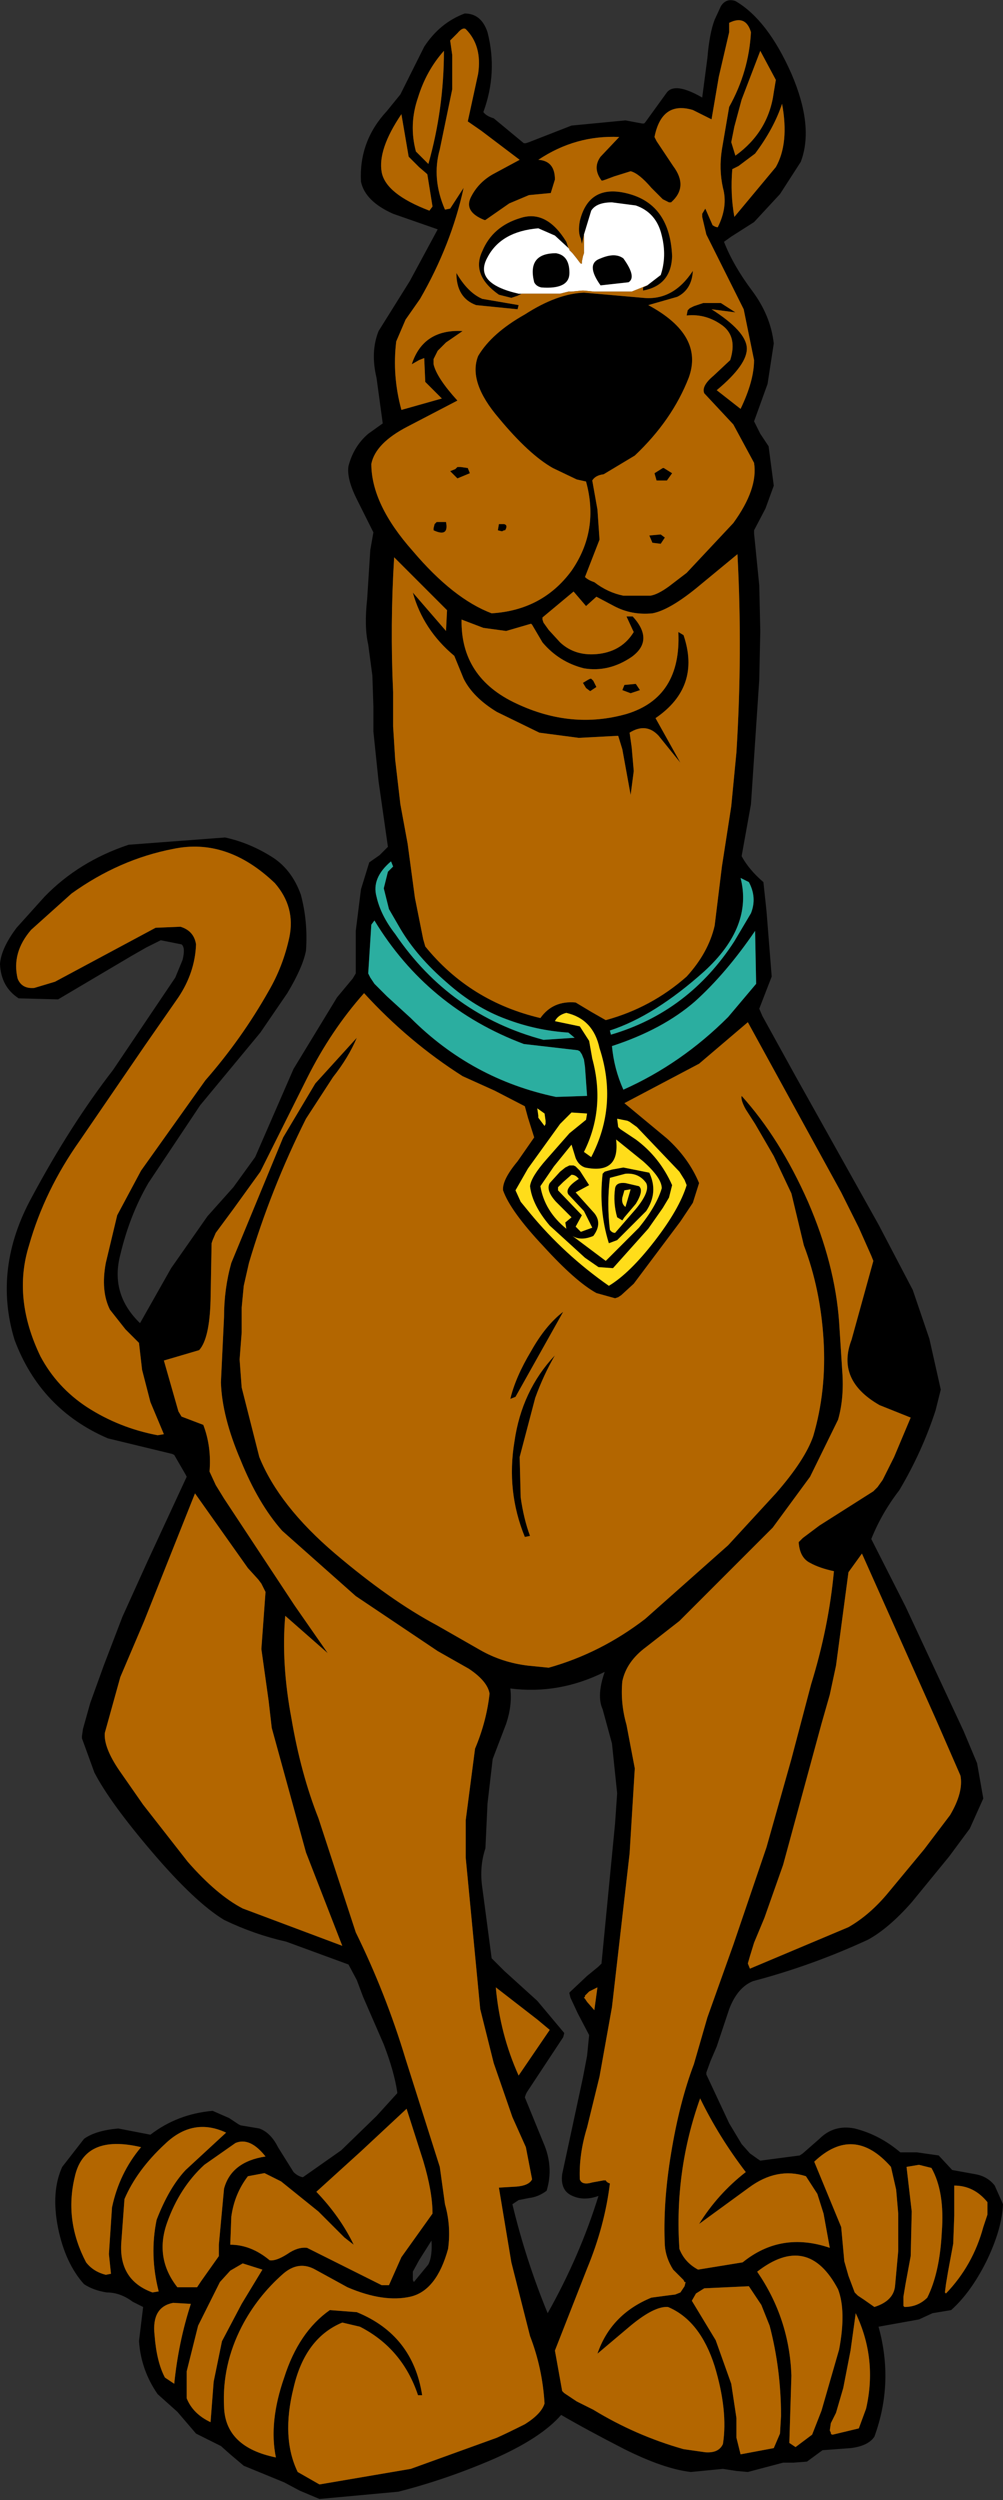
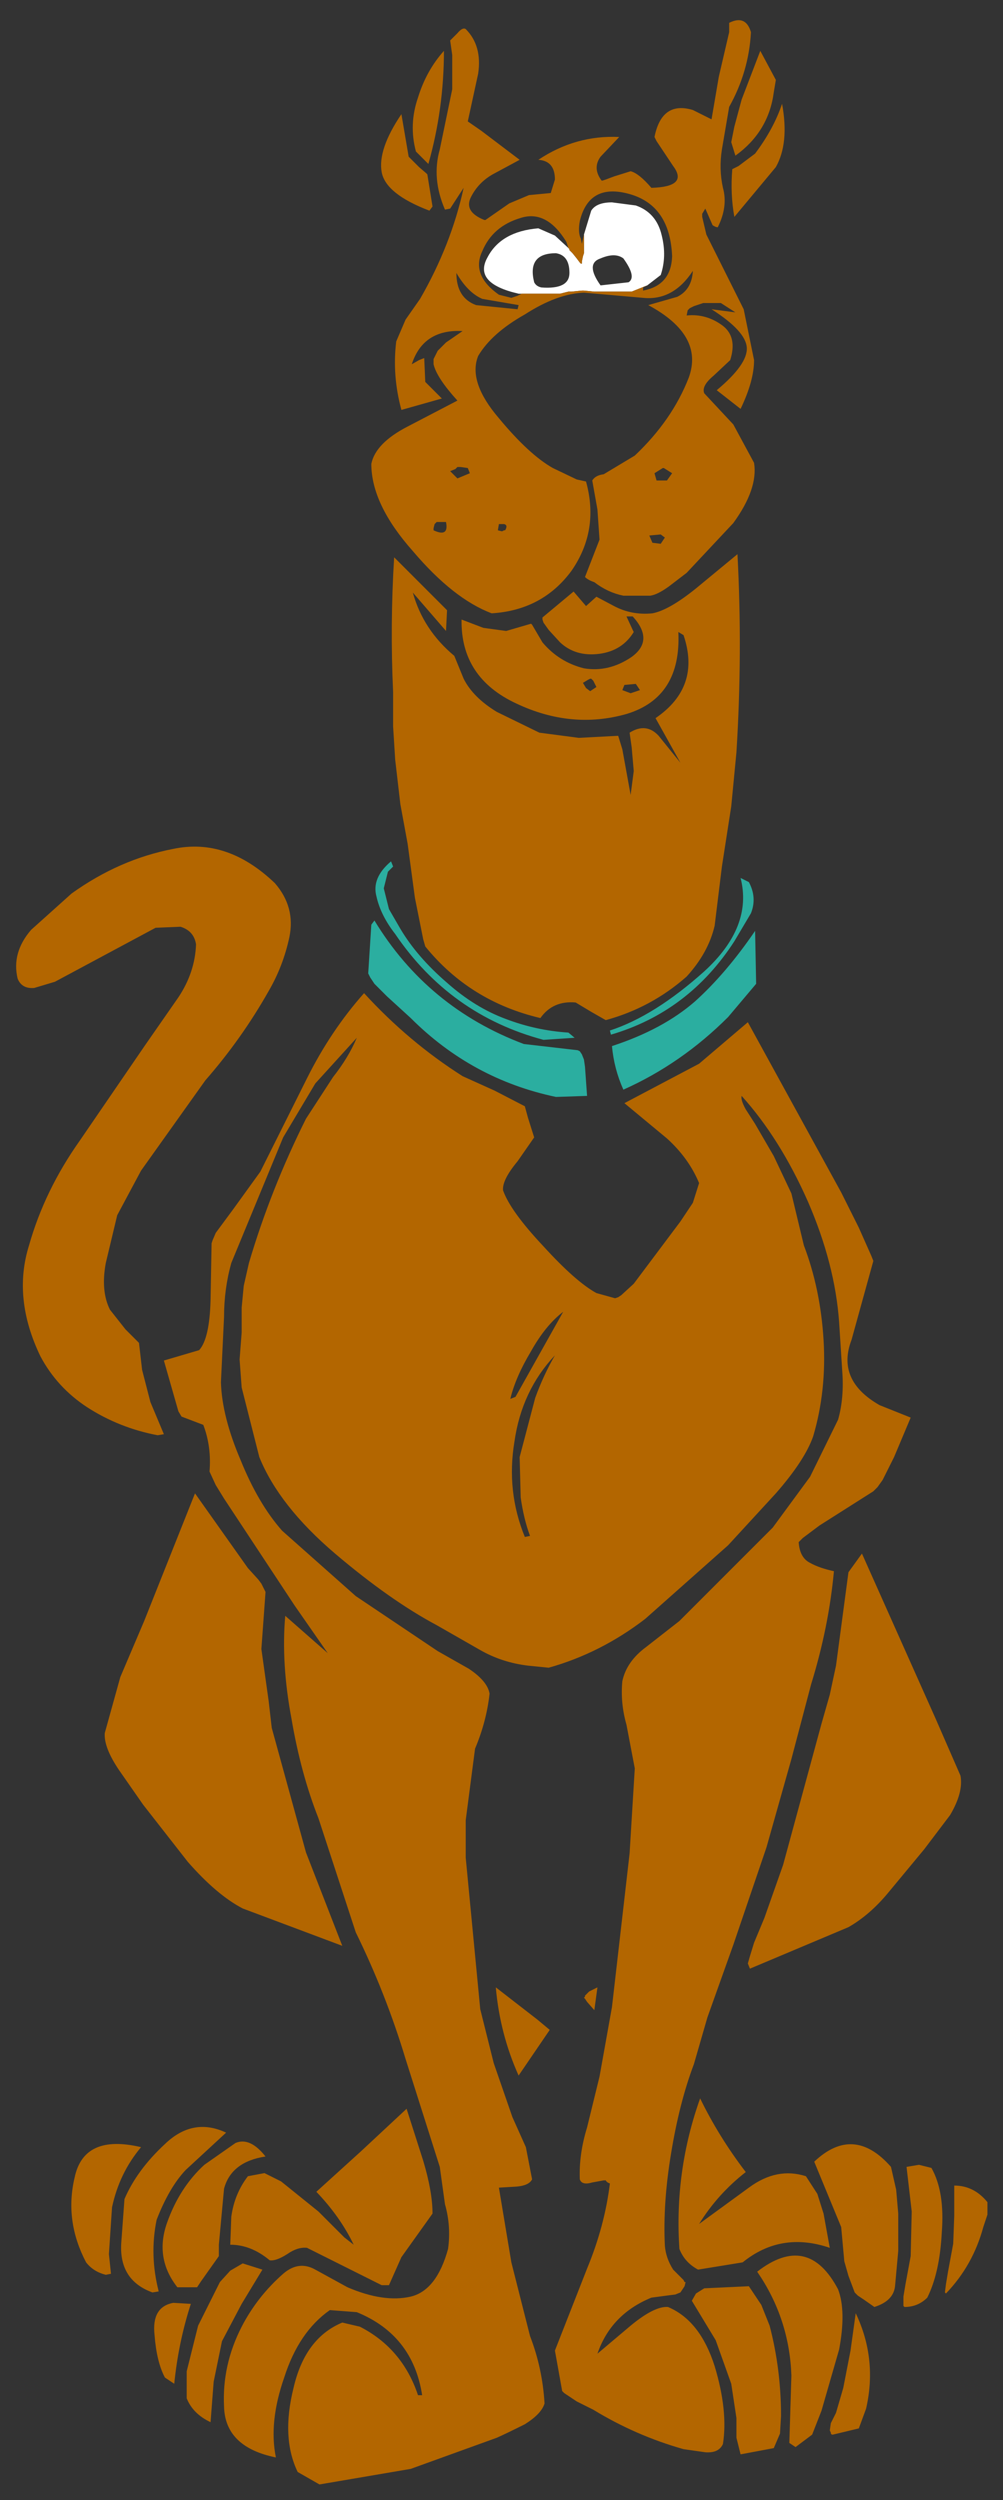
<svg xmlns="http://www.w3.org/2000/svg" height="120.45px" width="48.35px">
  <rect width="100%" height="100%" fill="#333333" stroke="none" />
  <g transform="matrix(1.0, 0.0, 0.0, 1.0, 25.15, 118.45)">
-     <path d="M10.25 -112.35 L10.1 -111.6 10.3 -110.95 Q11.9 -112.1 12.15 -114.0 L12.25 -114.6 11.5 -116.0 10.6 -113.65 10.25 -112.35 M13.0 -114.9 Q14.1 -112.35 13.45 -110.65 L12.45 -109.1 11.2 -107.75 10.1 -107.05 9.75 -106.8 Q10.2 -105.65 11.1 -104.45 12.0 -103.25 12.15 -101.9 L11.85 -99.95 11.2 -98.15 11.5 -97.55 11.9 -96.95 12.15 -95.05 11.75 -93.95 11.2 -92.9 11.2 -92.75 11.45 -90.25 11.5 -88.05 11.45 -85.7 11.05 -79.7 10.6 -77.2 Q10.95 -76.55 11.65 -75.95 L11.8 -74.55 12.05 -71.4 11.45 -69.85 11.6 -69.5 13.2 -66.6 17.2 -59.45 18.85 -56.3 19.65 -53.95 20.2 -51.5 19.95 -50.5 Q19.3 -48.5 18.2 -46.65 17.35 -45.55 16.85 -44.3 L18.5 -41.05 21.3 -35.05 21.95 -33.5 22.25 -31.8 21.6 -30.35 20.6 -29.0 18.8 -26.8 Q17.7 -25.55 16.7 -25.0 14.0 -23.75 11.15 -23.0 10.4 -22.7 10.0 -21.65 L9.4 -19.85 9.1 -19.15 8.9 -18.6 8.9 -18.5 10.0 -16.15 10.6 -15.15 11.0 -14.7 11.35 -14.45 11.5 -14.35 13.4 -14.6 13.55 -14.7 14.35 -15.4 Q15.05 -16.1 16.05 -15.9 17.25 -15.6 18.25 -14.75 L19.05 -14.75 20.1 -14.6 20.75 -13.9 21.85 -13.7 Q22.45 -13.6 22.8 -13.15 L23.2 -12.25 Q23.15 -11.05 22.4 -9.5 21.65 -8.0 20.7 -7.15 L19.8 -7.0 19.15 -6.7 17.2 -6.35 Q17.95 -3.65 17.0 -1.05 16.7 -0.6 15.85 -0.5 L14.5 -0.4 13.75 0.15 13.1 0.2 12.6 0.2 10.9 0.65 10.35 0.6 9.7 0.5 8.15 0.65 Q6.85 0.5 4.95 -0.45 3.1 -1.4 1.9 -2.1 0.95 -1.0 -1.3 0.0 -3.6 1.0 -5.95 1.6 L-9.75 1.95 -10.7 1.55 -11.45 1.15 -13.4 0.35 -14.05 -0.2 -14.5 -0.6 -15.7 -1.2 -16.6 -2.25 -17.55 -3.1 Q-18.35 -4.25 -18.45 -5.65 L-18.25 -7.3 -18.75 -7.55 Q-19.35 -8.0 -20.0 -8.0 -20.65 -8.1 -21.1 -8.4 -22.0 -9.4 -22.35 -11.1 -22.7 -12.85 -22.15 -14.05 L-21.1 -15.4 Q-20.55 -15.8 -19.45 -15.9 L-17.9 -15.6 Q-16.6 -16.6 -14.9 -16.75 L-14.1 -16.4 -13.65 -16.1 -13.55 -16.05 -12.65 -15.9 Q-12.1 -15.7 -11.75 -15.0 L-11.0 -13.8 Q-10.8 -13.6 -10.55 -13.55 L-8.7 -14.85 -7.0 -16.5 -6.0 -17.6 -6.0 -17.65 Q-6.15 -18.65 -6.65 -19.95 L-7.65 -22.25 -7.95 -23.05 -8.35 -23.8 -11.35 -24.9 Q-12.9 -25.25 -14.35 -25.95 -15.75 -26.8 -17.8 -29.2 -19.85 -31.6 -20.6 -33.05 L-21.2 -34.7 -21.2 -34.8 -21.15 -35.15 -20.8 -36.4 -20.15 -38.2 -19.25 -40.55 -18.05 -43.2 -16.15 -47.3 -16.2 -47.4 -16.75 -48.35 -16.85 -48.4 -19.95 -49.15 Q-23.2 -50.55 -24.45 -53.9 -25.5 -57.35 -23.6 -60.8 -21.75 -64.25 -19.7 -66.9 L-16.7 -71.35 -16.35 -72.2 Q-16.2 -72.8 -16.4 -72.95 L-17.4 -73.15 -18.1 -72.8 -18.8 -72.4 -22.35 -70.3 -24.25 -70.35 Q-25.1 -70.9 -25.15 -72.0 -25.1 -72.75 -24.35 -73.75 L-23.0 -75.25 Q-21.35 -76.95 -18.95 -77.75 L-14.3 -78.1 Q-13.15 -77.85 -12.1 -77.2 -11.1 -76.6 -10.65 -75.35 -10.3 -74.05 -10.4 -72.65 -10.55 -71.85 -11.3 -70.6 L-12.6 -68.7 -15.5 -65.2 -18.0 -61.45 Q-18.9 -59.9 -19.35 -58.0 -19.85 -56.1 -18.4 -54.7 L-16.9 -57.35 -15.15 -59.85 -13.9 -61.25 -12.85 -62.7 -11.0 -66.95 -8.9 -70.4 -8.4 -71.0 -8.15 -71.3 -8.0 -71.55 -8.0 -73.6 -7.75 -75.6 -7.35 -76.9 -6.85 -77.25 -6.45 -77.65 -6.9 -80.8 -7.15 -83.2 -7.15 -84.4 -7.2 -85.9 -7.4 -87.4 Q-7.6 -88.25 -7.45 -89.6 L-7.3 -91.95 -7.15 -92.8 -7.95 -94.4 Q-8.45 -95.4 -8.35 -96.0 -8.1 -96.95 -7.4 -97.55 L-6.7 -98.05 -7.0 -100.25 Q-7.3 -101.5 -6.9 -102.5 L-5.4 -104.9 -4.05 -107.4 -6.2 -108.15 Q-7.55 -108.75 -7.75 -109.7 -7.85 -111.65 -6.5 -113.1 L-5.85 -113.9 -4.7 -116.2 Q-3.95 -117.35 -2.75 -117.8 -1.95 -117.8 -1.65 -116.9 -1.15 -114.95 -1.85 -113.05 -1.7 -112.85 -1.35 -112.75 L0.1 -111.55 0.2 -111.55 0.35 -111.6 2.4 -112.4 5.0 -112.65 5.8 -112.5 5.9 -112.5 5.95 -112.55 7.0 -114.0 Q7.4 -114.5 8.7 -113.75 L8.95 -115.65 Q9.05 -116.85 9.3 -117.5 L9.6 -118.15 Q9.85 -118.55 10.3 -118.4 11.85 -117.5 13.0 -114.9 M10.0 -117.35 L10.0 -116.9 9.5 -114.75 9.15 -112.7 8.25 -113.15 Q6.75 -113.6 6.4 -111.85 L6.5 -111.65 7.3 -110.45 Q8.05 -109.45 7.2 -108.7 L7.1 -108.7 7.0 -108.75 6.8 -108.85 6.25 -109.4 Q5.65 -110.1 5.25 -110.2 L4.45 -109.95 4.05 -109.8 3.9 -109.75 3.85 -109.75 Q3.4 -110.35 3.8 -110.9 L4.7 -111.85 Q2.6 -111.95 0.8 -110.75 1.6 -110.7 1.6 -109.8 L1.4 -109.15 0.35 -109.05 -0.6 -108.65 -1.75 -107.85 -1.8 -107.85 Q-2.8 -108.25 -2.45 -108.95 -2.1 -109.65 -1.4 -110.05 L-0.1 -110.75 -1.95 -112.15 -2.6 -112.6 -2.1 -114.9 Q-1.9 -116.25 -2.7 -117.05 -2.85 -117.15 -3.1 -116.85 L-3.45 -116.5 -3.35 -115.8 -3.35 -114.15 -3.95 -111.25 Q-4.35 -109.85 -3.7 -108.35 L-3.45 -108.4 -2.8 -109.4 Q-3.4 -106.65 -4.9 -104.05 L-5.6 -103.05 -6.05 -102.0 Q-6.25 -100.35 -5.8 -98.7 L-3.85 -99.25 -4.65 -100.05 -4.7 -101.2 -4.95 -101.1 -5.3 -100.9 Q-4.75 -102.6 -2.85 -102.5 L-3.65 -101.95 -4.05 -101.55 -4.25 -101.15 -4.25 -101.1 -4.25 -101.0 -4.25 -100.9 Q-4.1 -100.25 -3.1 -99.15 L-5.5 -97.9 Q-7.05 -97.1 -7.25 -96.1 -7.25 -94.15 -5.25 -91.9 -3.3 -89.6 -1.45 -88.9 1.0 -89.05 2.4 -90.95 3.75 -92.9 3.1 -95.25 L2.65 -95.35 1.5 -95.9 Q0.35 -96.55 -1.1 -98.3 -2.6 -100.05 -2.1 -101.3 -1.45 -102.4 0.15 -103.3 1.7 -104.3 3.0 -104.35 L5.85 -104.1 Q7.3 -103.95 8.25 -105.4 8.2 -104.5 7.5 -104.15 L6.1 -103.75 Q8.8 -102.3 8.05 -100.25 7.25 -98.2 5.45 -96.5 L3.95 -95.6 Q3.55 -95.55 3.4 -95.3 L3.65 -93.9 3.75 -92.45 3.05 -90.65 Q3.2 -90.5 3.5 -90.4 4.15 -89.9 4.9 -89.75 L6.2 -89.75 Q6.55 -89.8 7.1 -90.2 L7.95 -90.85 10.2 -93.25 Q11.4 -94.9 11.2 -96.15 L10.2 -98.0 8.8 -99.5 Q8.65 -99.85 9.25 -100.35 L10.05 -101.1 Q10.4 -102.2 9.7 -102.75 8.9 -103.35 7.95 -103.25 L8.0 -103.5 8.05 -103.55 8.1 -103.6 8.3 -103.7 8.75 -103.85 9.6 -103.85 10.3 -103.4 9.15 -103.55 Q10.8 -102.5 10.85 -101.7 10.9 -100.9 9.4 -99.65 L10.55 -98.75 Q11.2 -100.1 11.2 -101.1 L10.7 -103.55 9.8 -105.35 8.9 -107.15 8.7 -108.0 8.7 -108.15 8.85 -108.4 9.2 -107.6 Q9.35 -107.5 9.45 -107.5 9.95 -108.5 9.7 -109.4 9.5 -110.3 9.65 -111.25 L10.0 -113.3 Q10.95 -115.0 11.05 -116.9 10.8 -117.75 10.0 -117.35 M6.05 -104.7 L6.7 -105.2 Q7.0 -106.1 6.75 -107.1 6.5 -108.2 5.5 -108.55 L4.35 -108.7 Q3.6 -108.7 3.35 -108.3 L3.0 -107.15 2.9 -106.7 2.85 -106.95 Q2.7 -107.25 2.8 -107.8 3.25 -109.65 5.2 -109.1 7.15 -108.55 7.25 -106.1 7.2 -104.7 5.85 -104.45 L5.85 -104.5 5.85 -104.6 6.05 -104.7 M2.25 -106.5 L1.6 -107.1 0.8 -107.45 Q-1.0 -107.3 -1.65 -106.05 -2.35 -104.8 -0.15 -104.3 L0.0 -104.3 -0.2 -104.2 -0.5 -104.1 -1.1 -104.25 Q-2.45 -105.2 -1.9 -106.35 -1.4 -107.55 -0.05 -107.95 1.2 -108.35 2.15 -106.8 L2.25 -106.5 M1.65 -106.25 Q2.3 -106.15 2.3 -105.3 2.3 -104.5 0.95 -104.6 0.7 -104.65 0.6 -104.85 0.25 -106.25 1.65 -106.25 M3.8 -106.0 Q4.5 -106.3 4.9 -106.0 5.55 -105.1 5.15 -104.85 L3.8 -104.7 Q3.05 -105.75 3.8 -106.0 M12.25 -110.4 Q12.9 -111.55 12.55 -113.45 12.15 -112.25 11.25 -111.05 L10.45 -110.45 10.15 -110.3 Q10.05 -109.1 10.25 -108.0 L12.25 -110.4 M6.7 -92.25 L6.3 -92.3 6.15 -92.65 6.7 -92.7 6.9 -92.55 6.7 -92.25 M1.0 -88.7 L1.0 -88.6 1.05 -88.45 1.3 -88.1 1.85 -87.5 Q2.6 -86.8 3.75 -86.95 4.85 -87.1 5.4 -88.0 L5.35 -88.1 5.05 -88.75 5.35 -88.75 Q6.4 -87.6 5.3 -86.8 4.2 -86.05 3.0 -86.25 1.8 -86.55 1.0 -87.5 L0.5 -88.35 0.45 -88.4 -0.75 -88.05 -1.85 -88.2 -2.9 -88.6 Q-2.95 -85.8 -0.25 -84.55 2.4 -83.3 5.05 -84.05 7.7 -84.85 7.55 -88.0 L7.8 -87.85 Q8.65 -85.35 6.45 -83.85 L7.65 -81.7 6.6 -83.0 Q6.0 -83.65 5.2 -83.15 L5.3 -82.45 5.4 -81.3 5.25 -80.15 4.85 -82.35 4.65 -83.0 2.75 -82.9 0.85 -83.15 -1.2 -84.15 Q-2.35 -84.85 -2.8 -85.75 L-3.25 -86.85 Q-4.75 -88.1 -5.25 -89.9 L-3.65 -88.05 -3.6 -89.05 -6.15 -91.6 Q-6.35 -88.35 -6.2 -85.1 L-6.2 -83.45 -6.1 -81.85 -5.85 -79.7 -5.5 -77.8 -5.15 -75.2 -4.75 -73.2 -4.65 -72.85 Q-2.5 -70.2 0.9 -69.4 1.5 -70.25 2.6 -70.15 L3.35 -69.7 4.05 -69.3 Q6.25 -69.9 7.95 -71.4 9.0 -72.55 9.3 -73.85 L9.65 -76.7 10.1 -79.6 10.35 -82.2 Q10.65 -87.0 10.4 -91.75 L8.4 -90.1 Q7.1 -89.05 6.3 -88.9 5.3 -88.8 4.45 -89.25 L3.6 -89.7 3.1 -89.25 2.5 -89.95 1.0 -88.7 M6.85 -95.9 L7.25 -95.65 7.0 -95.3 6.5 -95.3 6.4 -95.65 6.8 -95.9 6.85 -95.9 M5.25 -85.05 L4.85 -85.2 4.95 -85.45 5.5 -85.5 5.7 -85.2 5.25 -85.05 M3.1 -85.3 L2.95 -85.55 3.2 -85.7 3.3 -85.75 3.35 -85.75 3.4 -85.7 3.45 -85.65 3.6 -85.35 3.3 -85.15 3.1 -85.3 M10.95 -75.95 L10.55 -76.15 Q11.15 -73.8 8.8 -71.65 6.4 -69.5 4.25 -68.8 L4.3 -68.6 Q8.05 -69.7 10.25 -73.1 L11.05 -74.45 Q11.35 -75.2 10.95 -75.95 M11.25 -73.6 Q9.85 -71.55 8.35 -70.2 6.8 -68.85 4.35 -68.05 4.45 -66.95 4.9 -65.95 7.7 -67.2 9.95 -69.45 L11.3 -71.05 11.25 -73.6 M10.8 -65.0 Q10.55 -65.45 10.6 -65.65 12.45 -63.6 13.8 -60.55 15.1 -57.55 15.3 -54.75 L15.45 -52.4 Q15.55 -51.1 15.25 -50.05 L13.9 -47.3 12.1 -44.85 7.6 -40.35 6.0 -39.1 Q5.05 -38.4 4.85 -37.45 4.75 -36.4 5.05 -35.35 L5.45 -33.25 5.2 -29.15 4.35 -21.75 3.75 -18.4 3.15 -15.95 Q2.75 -14.65 2.8 -13.45 2.9 -13.15 3.4 -13.3 L3.95 -13.4 4.05 -13.4 Q4.1 -13.3 4.25 -13.25 4.0 -11.2 3.15 -9.15 L1.6 -5.2 1.95 -3.25 2.05 -3.15 2.2 -3.05 2.65 -2.75 3.45 -2.35 Q5.5 -1.1 7.8 -0.45 L8.85 -0.3 Q9.5 -0.25 9.7 -0.7 9.95 -2.3 9.3 -4.45 8.6 -6.65 7.05 -7.3 6.4 -7.35 5.25 -6.4 L3.65 -5.05 Q4.3 -6.95 6.25 -7.75 L7.0 -7.85 7.4 -7.9 7.65 -8.0 7.85 -8.3 7.9 -8.5 7.85 -8.5 7.8 -8.6 7.3 -9.1 Q6.95 -9.65 6.9 -10.25 6.8 -12.3 7.2 -14.7 7.6 -17.15 8.3 -19.0 L8.95 -21.25 10.2 -24.75 11.8 -29.45 13.0 -33.7 13.95 -37.3 Q14.8 -40.05 15.05 -42.75 14.35 -42.9 13.9 -43.15 13.4 -43.4 13.35 -44.15 L13.55 -44.35 14.35 -44.95 16.95 -46.6 17.15 -46.8 17.4 -47.15 17.95 -48.25 18.75 -50.15 17.25 -50.75 Q15.15 -51.95 15.9 -53.9 L16.95 -57.7 16.85 -57.95 16.25 -59.3 15.4 -61.0 10.9 -69.2 8.55 -67.2 4.95 -65.3 7.0 -63.6 Q8.05 -62.65 8.55 -61.45 L8.25 -60.5 7.65 -59.6 5.4 -56.6 4.8 -56.05 4.65 -55.95 4.5 -55.9 3.6 -56.15 Q2.6 -56.7 1.05 -58.4 -0.55 -60.1 -0.9 -61.1 -0.95 -61.6 -0.2 -62.5 L0.6 -63.65 0.3 -64.6 0.15 -65.15 -1.3 -65.9 -2.85 -66.6 Q-5.45 -68.25 -7.6 -70.6 -9.2 -68.8 -10.35 -66.5 L-12.6 -62.0 -13.9 -60.2 -14.75 -59.05 -14.9 -58.7 -14.95 -58.55 -15.0 -55.8 Q-15.05 -53.95 -15.55 -53.4 L-17.25 -52.9 -16.55 -50.45 -16.4 -50.2 -15.35 -49.8 Q-14.95 -48.75 -15.05 -47.55 L-14.75 -46.9 -14.35 -46.25 -10.95 -41.1 -9.35 -38.8 -11.4 -40.6 Q-11.6 -38.3 -11.1 -35.65 -10.65 -33.0 -9.8 -30.85 L-8.0 -25.35 Q-6.55 -22.4 -5.6 -19.25 L-3.95 -14.05 -3.7 -12.25 Q-3.4 -11.2 -3.55 -10.1 -4.1 -8.1 -5.35 -7.8 -6.65 -7.5 -8.4 -8.25 L-9.95 -9.1 Q-10.75 -9.55 -11.5 -8.9 -12.75 -7.8 -13.5 -6.35 -14.45 -4.5 -14.35 -2.5 -14.3 -0.55 -11.85 -0.05 -12.2 -1.75 -11.45 -3.9 -10.75 -6.1 -9.25 -7.15 L-7.95 -7.05 Q-5.25 -5.95 -4.8 -3.05 L-5.0 -3.05 Q-5.75 -5.3 -7.8 -6.35 L-8.65 -6.55 Q-10.45 -5.8 -11.0 -3.4 -11.6 -1.0 -10.8 0.65 L-9.75 1.25 -5.35 0.5 -1.2 -1.0 Q-0.75 -1.2 0.15 -1.65 0.95 -2.15 1.1 -2.65 1.0 -4.35 0.4 -5.9 L-0.5 -9.45 -1.1 -13.05 -0.25 -13.1 Q0.35 -13.15 0.5 -13.45 L0.2 -15.0 -0.45 -16.45 -1.35 -19.05 -2.0 -21.65 -2.7 -28.95 -2.7 -30.75 -2.25 -34.2 Q-1.7 -35.5 -1.55 -36.85 -1.65 -37.45 -2.55 -38.05 L-4.05 -38.9 -8.0 -41.55 -11.55 -44.7 Q-12.7 -46.0 -13.55 -48.1 -14.45 -50.2 -14.5 -51.85 L-14.35 -55.0 Q-14.35 -56.35 -14.0 -57.6 L-11.5 -63.65 -9.95 -66.25 -7.95 -68.45 Q-8.35 -67.5 -9.1 -66.55 L-10.4 -64.55 Q-12.1 -61.15 -13.15 -57.6 L-13.4 -56.5 -13.5 -55.45 -13.5 -54.25 -13.6 -52.95 -13.5 -51.6 -12.65 -48.25 Q-11.7 -45.9 -9.0 -43.6 -6.35 -41.35 -4.1 -40.15 L-2.0 -38.95 Q-0.95 -38.35 0.3 -38.2 L1.3 -38.1 Q3.8 -38.8 5.95 -40.45 L9.95 -44.0 12.25 -46.5 Q13.65 -48.1 14.05 -49.25 14.7 -51.45 14.55 -53.9 14.4 -56.35 13.6 -58.45 L13.0 -60.95 12.15 -62.75 11.25 -64.3 10.8 -65.0 M1.6 -69.25 L2.8 -69.0 3.25 -68.3 3.4 -67.45 Q4.05 -65.05 3.0 -62.95 L3.35 -62.7 Q4.65 -65.2 3.75 -67.95 3.45 -69.35 2.15 -69.65 1.75 -69.55 1.6 -69.25 M2.25 -68.7 Q0.7 -68.8 -0.75 -69.35 -2.25 -69.9 -3.6 -71.1 -5.05 -72.35 -5.85 -73.7 L-6.4 -74.65 -6.65 -75.65 -6.45 -76.45 -6.2 -76.7 -6.3 -76.95 Q-7.25 -76.15 -7.0 -75.25 -6.8 -74.35 -6.1 -73.45 -3.45 -69.55 1.05 -68.35 L2.55 -68.45 2.25 -68.7 M2.7 -67.85 L0.1 -68.15 Q-4.55 -69.9 -7.1 -74.1 L-7.25 -73.9 -7.4 -71.55 -7.3 -71.35 -7.1 -71.05 -6.5 -70.45 -5.35 -69.4 Q-2.4 -66.45 1.65 -65.6 L3.15 -65.65 3.05 -67.05 3.0 -67.4 2.9 -67.65 2.8 -67.8 2.7 -67.85 M1.15 -64.45 L1.1 -64.8 0.75 -65.05 0.8 -64.7 0.8 -64.6 1.1 -64.2 1.15 -64.3 1.15 -64.45 M2.4 -64.85 L1.85 -64.3 0.3 -62.15 -0.3 -61.1 -0.05 -60.55 0.4 -60.0 Q2.05 -58.0 4.2 -56.5 5.2 -57.1 6.4 -58.65 7.6 -60.2 7.95 -61.35 L7.85 -61.6 7.6 -62.0 5.55 -64.15 5.2 -64.4 5.1 -64.45 4.6 -64.55 4.65 -64.15 4.7 -64.1 4.75 -64.05 5.5 -63.55 Q6.65 -62.7 7.25 -61.35 L7.2 -61.15 7.1 -60.75 6.8 -60.25 6.1 -59.25 4.4 -57.35 3.7 -57.4 3.05 -57.85 1.35 -59.4 Q0.5 -60.4 0.4 -61.3 0.45 -61.75 1.2 -62.6 L2.3 -63.85 3.1 -64.5 3.15 -64.8 2.4 -64.85 M2.5 -62.3 L2.6 -62.25 2.8 -62.05 3.25 -61.35 2.6 -61.0 3.5 -60.0 Q3.9 -59.5 3.45 -58.9 2.85 -58.65 2.45 -58.9 L4.05 -57.7 5.65 -59.3 Q6.5 -60.35 6.75 -61.2 6.75 -61.7 5.85 -62.5 L4.55 -63.55 Q4.75 -61.85 3.05 -62.2 2.75 -62.3 2.6 -62.65 L2.4 -63.3 1.55 -62.25 0.9 -61.3 Q1.1 -60.1 2.15 -59.25 L2.1 -59.55 2.4 -59.8 1.65 -60.55 Q1.15 -61.1 1.35 -61.45 L1.85 -62.0 2.1 -62.2 2.3 -62.3 2.45 -62.3 2.5 -62.3 M4.35 -62.1 L4.9 -62.2 6.15 -61.95 Q6.6 -61.0 6.0 -60.1 L4.6 -58.7 4.2 -58.55 Q3.7 -60.15 3.9 -61.9 L3.95 -61.95 4.0 -62.0 4.35 -62.1 M5.65 -61.3 Q5.9 -61.1 5.5 -60.45 L4.95 -59.8 4.85 -59.65 4.6 -59.8 Q4.4 -60.5 4.5 -61.2 4.55 -61.5 5.0 -61.45 L5.65 -61.3 M6.0 -61.45 Q5.65 -61.95 5.0 -61.9 L4.25 -61.7 Q4.1 -60.45 4.25 -59.2 4.35 -59.05 4.5 -59.05 L5.5 -60.2 Q6.2 -61.05 6.0 -61.45 M4.85 -60.75 Q4.8 -60.45 5.0 -60.3 L5.25 -61.15 4.95 -61.1 4.85 -60.75 M2.85 -59.1 L3.4 -59.3 3.0 -60.1 2.25 -60.9 Q2.05 -61.2 2.75 -61.65 2.6 -61.85 2.4 -61.85 L2.0 -61.5 1.75 -61.25 1.75 -61.1 2.9 -59.9 2.6 -59.35 2.85 -59.1 M2.0 -55.25 L-0.3 -51.15 -0.55 -51.05 Q-0.3 -52.1 0.45 -53.35 1.15 -54.6 2.0 -55.25 M1.6 -53.15 Q1.05 -52.2 0.65 -51.1 L-0.1 -48.25 -0.05 -46.3 Q0.1 -45.25 0.4 -44.45 L0.15 -44.4 Q-0.75 -46.6 -0.35 -49.0 0.0 -51.45 1.6 -53.15 M21.15 -32.9 L19.95 -35.65 16.4 -43.6 15.75 -42.7 15.15 -38.2 14.85 -36.8 14.45 -35.4 12.6 -28.6 11.7 -26.05 11.2 -24.85 11.0 -24.2 10.9 -23.85 11.0 -23.6 15.75 -25.6 Q16.8 -26.2 17.7 -27.3 L19.4 -29.35 20.65 -31.0 Q21.3 -32.1 21.15 -32.9 M4.6 -32.05 L4.35 -34.45 3.9 -36.1 Q3.6 -36.75 4.0 -37.9 1.8 -36.8 -0.55 -37.1 -0.45 -36.3 -0.75 -35.4 L-1.4 -33.7 -1.65 -31.55 -1.75 -29.4 Q-2.05 -28.5 -1.9 -27.5 L-1.45 -24.1 -0.85 -23.5 0.75 -22.05 2.05 -20.5 2.0 -20.3 0.25 -17.65 0.2 -17.55 0.15 -17.4 1.05 -15.2 Q1.55 -14.05 1.2 -12.9 0.8 -12.6 0.35 -12.55 L-0.15 -12.45 -0.45 -12.25 Q0.2 -9.55 1.25 -7.0 2.8 -9.75 3.7 -12.65 3.0 -12.4 2.45 -12.65 1.85 -12.9 1.95 -13.7 L2.95 -18.35 3.15 -19.4 3.25 -20.4 2.7 -21.45 2.35 -22.2 2.3 -22.4 2.3 -22.45 3.15 -23.25 3.7 -23.7 3.85 -23.85 3.85 -23.9 4.5 -30.6 4.6 -32.05 M13.7 -13.6 Q12.3 -14.05 10.95 -13.05 L8.55 -11.3 Q9.45 -12.75 10.8 -13.8 9.5 -15.5 8.6 -17.35 7.35 -13.85 7.6 -10.1 7.85 -9.45 8.5 -9.1 L10.65 -9.45 Q12.5 -10.95 14.85 -10.15 L14.55 -11.8 14.25 -12.75 13.7 -13.6 M17.8 -14.05 Q16.0 -16.1 14.1 -14.3 L15.4 -11.15 15.55 -9.5 15.75 -8.8 16.05 -8.0 16.2 -7.85 16.5 -7.65 17.0 -7.3 Q17.95 -7.6 18.0 -8.35 L18.15 -10.0 18.15 -11.8 18.05 -12.95 17.8 -14.05 M19.15 -14.15 L18.55 -14.05 18.8 -11.9 18.75 -9.75 18.5 -8.4 18.4 -7.8 18.4 -7.5 18.4 -7.35 18.45 -7.3 Q19.1 -7.3 19.55 -7.75 20.15 -8.95 20.25 -10.9 20.4 -12.85 19.75 -14.0 L19.15 -14.15 M3.25 -22.5 L3.1 -22.35 3.05 -22.3 3.05 -22.25 3.0 -22.2 3.05 -22.15 3.15 -22.0 3.5 -21.6 3.65 -22.7 3.25 -22.5 M0.75 -21.15 L-1.25 -22.7 Q-1.05 -20.45 -0.15 -18.45 L1.35 -20.65 0.75 -21.15 M8.4 -7.95 L8.2 -7.6 9.35 -5.7 10.1 -3.6 10.35 -1.95 10.35 -1.0 10.55 -0.2 12.15 -0.5 12.45 -1.2 12.5 -2.05 Q12.5 -4.3 11.95 -6.4 L11.55 -7.4 10.95 -8.3 8.8 -8.2 8.4 -7.95 M14.9 -1.7 L14.85 -1.35 14.9 -1.25 14.9 -1.2 14.95 -1.15 15.0 -1.15 16.25 -1.45 16.6 -2.4 Q17.15 -4.8 16.1 -7.0 L15.85 -5.2 15.5 -3.4 15.15 -2.2 14.9 -1.7 M13.2 -0.55 L14.0 -1.15 14.45 -2.3 15.3 -5.25 Q15.65 -7.1 15.25 -8.15 13.8 -10.9 11.35 -9.0 12.9 -6.75 13.0 -4.0 L12.9 -0.75 13.2 -0.55 M22.45 -11.75 L22.45 -12.35 Q21.8 -13.15 20.85 -13.15 L20.85 -11.7 20.8 -10.35 20.55 -9.0 20.45 -8.4 20.4 -8.0 20.45 -7.95 Q21.75 -9.3 22.25 -11.15 L22.45 -11.75 M-5.0 -113.75 Q-5.45 -112.45 -5.1 -111.15 L-4.5 -110.55 Q-3.75 -113.2 -3.75 -116.0 -4.6 -115.05 -5.0 -113.75 M-4.6 -110.1 L-4.95 -110.4 -5.45 -110.9 -5.8 -112.95 Q-6.95 -111.25 -6.75 -110.15 -6.55 -109.1 -4.45 -108.3 L-4.3 -108.5 -4.55 -110.05 -4.6 -110.1 M-0.2 -103.55 L-2.2 -103.75 Q-3.15 -104.1 -3.15 -105.3 -2.6 -104.35 -1.9 -104.05 L-0.15 -103.75 -0.2 -103.55 M-0.85 -92.9 L-0.95 -92.85 -1.15 -92.9 -1.1 -93.2 -0.85 -93.2 Q-0.65 -93.15 -0.8 -92.9 L-0.85 -92.9 M-4.25 -93.0 L-4.2 -93.2 -4.1 -93.3 -3.65 -93.3 Q-3.5 -92.55 -4.25 -92.9 L-4.25 -93.0 M-3.1 -95.95 L-2.95 -95.95 -2.6 -95.9 -2.5 -95.65 -3.1 -95.4 -3.45 -95.75 -3.2 -95.85 -3.1 -95.95 M-16.8 -77.55 Q-19.4 -77.05 -21.7 -75.4 L-23.65 -73.65 Q-24.6 -72.55 -24.3 -71.3 -24.1 -70.8 -23.5 -70.85 L-22.5 -71.15 -17.65 -73.75 -16.45 -73.8 Q-15.8 -73.6 -15.7 -72.95 -15.75 -71.6 -16.55 -70.4 L-18.15 -68.1 -21.3 -63.5 Q-23.0 -61.1 -23.75 -58.45 -24.55 -55.9 -23.2 -53.1 -22.4 -51.6 -20.95 -50.65 -19.4 -49.65 -17.55 -49.3 L-17.25 -49.35 -17.9 -50.9 -18.3 -52.45 -18.45 -53.75 -19.1 -54.4 -19.85 -55.35 Q-20.3 -56.25 -20.05 -57.6 L-19.5 -59.9 -18.35 -62.05 -15.25 -66.4 Q-13.5 -68.4 -12.2 -70.7 -11.5 -71.9 -11.2 -73.3 -10.9 -74.75 -11.9 -75.9 -14.2 -78.1 -16.8 -77.55 M-18.2 -40.35 L-19.35 -37.65 -20.1 -34.95 Q-20.15 -34.25 -19.4 -33.15 L-18.25 -31.5 -16.1 -28.75 Q-14.7 -27.15 -13.45 -26.5 L-8.65 -24.7 -10.4 -29.2 -12.05 -35.2 -12.2 -36.5 -12.55 -39.0 -12.35 -41.75 -12.55 -42.15 -12.7 -42.35 -13.2 -42.9 -15.75 -46.5 -18.2 -40.35 M-21.0 -9.45 Q-20.65 -9.0 -20.05 -8.85 L-19.8 -8.9 -19.9 -9.85 -19.75 -12.1 Q-19.4 -13.75 -18.35 -15.0 -21.1 -15.65 -21.55 -13.55 -22.05 -11.45 -21.0 -9.45 M-9.9 -12.85 Q-8.75 -11.65 -8.1 -10.3 L-8.55 -10.65 -8.95 -11.05 -9.8 -11.9 -11.6 -13.35 -12.4 -13.75 -13.2 -13.6 Q-13.85 -12.75 -14.0 -11.65 L-14.05 -10.3 Q-13.05 -10.3 -12.15 -9.55 -11.85 -9.5 -11.3 -9.85 -10.8 -10.2 -10.35 -10.15 L-6.75 -8.35 -6.4 -8.35 -5.8 -9.7 -4.3 -11.8 Q-4.3 -12.85 -4.75 -14.35 L-5.55 -16.85 -7.75 -14.8 -9.9 -12.85 M-19.15 -12.5 L-19.3 -10.45 Q-19.45 -8.6 -17.8 -8.0 L-17.5 -8.05 Q-17.95 -9.8 -17.6 -11.5 -17.0 -13.05 -16.2 -13.9 L-14.25 -15.7 Q-15.85 -16.45 -17.2 -15.15 -18.55 -13.9 -19.15 -12.5 M-12.35 -14.55 Q-13.1 -15.5 -13.8 -15.2 L-15.3 -14.15 Q-16.5 -13.05 -17.1 -11.35 -17.7 -9.65 -16.6 -8.25 L-15.65 -8.25 -15.45 -8.55 -14.6 -9.75 -14.6 -10.3 -14.35 -13.0 Q-14.0 -14.3 -12.35 -14.55 M-14.55 -8.5 L-15.6 -6.4 -16.15 -4.2 -16.15 -2.9 Q-15.85 -2.15 -15.0 -1.75 L-14.85 -3.7 -14.45 -5.65 -13.5 -7.45 -12.5 -9.1 -13.45 -9.4 -14.05 -9.05 -14.55 -8.5 M-16.8 -7.5 Q-17.85 -7.3 -17.7 -5.95 -17.6 -4.65 -17.2 -3.9 L-16.75 -3.6 Q-16.55 -5.6 -15.95 -7.45 L-16.8 -7.5 M-4.35 -10.5 L-4.95 -9.55 -5.25 -9.0 -5.25 -8.6 -5.2 -8.5 -4.5 -9.35 Q-4.3 -9.75 -4.35 -10.5" fill="#000000" fill-rule="evenodd" stroke="none" />
    <path d="M3.0 -107.15 L3.35 -108.3 Q3.6 -108.7 4.35 -108.7 L5.5 -108.55 Q6.5 -108.2 6.75 -107.1 7.0 -106.1 6.7 -105.2 L6.05 -104.7 5.3 -104.4 5.2 -104.4 4.8 -104.4 3.85 -104.4 3.5 -104.4 3.0 -104.45 2.9 -104.45 2.4 -104.4 2.25 -104.4 1.85 -104.3 -0.15 -104.3 Q-2.35 -104.8 -1.65 -106.05 -1.0 -107.3 0.8 -107.45 L1.6 -107.1 2.25 -106.5 2.3 -106.45 2.3 -106.4 2.45 -106.25 2.65 -106.0 2.8 -105.8 2.85 -105.75 2.9 -105.75 2.9 -105.85 2.95 -106.1 3.0 -106.25 3.0 -106.6 3.0 -107.1 3.0 -107.15 M1.65 -106.25 Q0.25 -106.25 0.6 -104.85 0.7 -104.65 0.95 -104.6 2.3 -104.5 2.3 -105.3 2.3 -106.15 1.65 -106.25 M3.8 -106.0 Q3.05 -105.75 3.8 -104.7 L5.15 -104.85 Q5.55 -105.1 4.9 -106.0 4.5 -106.3 3.8 -106.0" fill="#ffffff" fill-rule="evenodd" stroke="none" />
-     <path d="M10.25 -112.35 L10.6 -113.65 11.5 -116.0 12.25 -114.6 12.15 -114.0 Q11.9 -112.1 10.3 -110.95 L10.1 -111.6 10.25 -112.35 M10.0 -117.35 Q10.8 -117.75 11.05 -116.9 10.95 -115.0 10.0 -113.3 L9.65 -111.25 Q9.5 -110.3 9.7 -109.4 9.95 -108.5 9.45 -107.5 9.35 -107.5 9.2 -107.6 L8.85 -108.4 8.7 -108.15 8.7 -108.0 8.9 -107.15 9.8 -105.35 10.7 -103.55 11.2 -101.1 Q11.2 -100.1 10.55 -98.75 L9.4 -99.65 Q10.9 -100.9 10.85 -101.7 10.8 -102.5 9.15 -103.55 L10.3 -103.4 9.6 -103.85 8.75 -103.85 8.3 -103.7 8.1 -103.6 8.05 -103.55 8.0 -103.5 7.95 -103.25 Q8.9 -103.35 9.7 -102.75 10.4 -102.2 10.05 -101.1 L9.25 -100.35 Q8.65 -99.85 8.8 -99.5 L10.2 -98.0 11.2 -96.15 Q11.4 -94.9 10.2 -93.25 L7.95 -90.85 7.1 -90.2 Q6.55 -89.8 6.2 -89.75 L4.9 -89.75 Q4.15 -89.9 3.5 -90.4 3.2 -90.5 3.05 -90.65 L3.75 -92.45 3.65 -93.9 3.4 -95.3 Q3.55 -95.55 3.95 -95.6 L5.45 -96.5 Q7.25 -98.2 8.05 -100.25 8.8 -102.3 6.1 -103.75 L7.5 -104.15 Q8.2 -104.5 8.25 -105.4 7.3 -103.95 5.85 -104.1 L3.0 -104.35 Q1.7 -104.3 0.15 -103.3 -1.45 -102.4 -2.1 -101.3 -2.6 -100.05 -1.1 -98.3 0.35 -96.55 1.5 -95.9 L2.65 -95.35 3.1 -95.25 Q3.75 -92.9 2.4 -90.95 1.0 -89.05 -1.45 -88.9 -3.3 -89.6 -5.25 -91.9 -7.25 -94.15 -7.25 -96.1 -7.05 -97.1 -5.5 -97.9 L-3.1 -99.15 Q-4.1 -100.25 -4.25 -100.9 L-4.25 -101.0 -4.25 -101.1 -4.25 -101.15 -4.05 -101.55 -3.65 -101.95 -2.85 -102.5 Q-4.75 -102.6 -5.3 -100.9 L-4.95 -101.1 -4.7 -101.2 -4.65 -100.05 -3.85 -99.25 -5.8 -98.7 Q-6.25 -100.35 -6.05 -102.0 L-5.6 -103.05 -4.9 -104.05 Q-3.4 -106.65 -2.8 -109.4 L-3.45 -108.4 -3.7 -108.35 Q-4.35 -109.85 -3.95 -111.25 L-3.35 -114.15 -3.35 -115.8 -3.45 -116.5 -3.1 -116.85 Q-2.85 -117.15 -2.7 -117.05 -1.9 -116.25 -2.1 -114.9 L-2.6 -112.6 -1.95 -112.15 -0.1 -110.75 -1.4 -110.05 Q-2.1 -109.65 -2.45 -108.95 -2.8 -108.25 -1.8 -107.85 L-1.75 -107.85 -0.6 -108.65 0.35 -109.05 1.4 -109.15 1.6 -109.8 Q1.6 -110.7 0.8 -110.75 2.6 -111.95 4.7 -111.85 L3.8 -110.9 Q3.4 -110.35 3.85 -109.75 L3.9 -109.75 4.05 -109.8 4.45 -109.95 5.25 -110.2 Q5.65 -110.1 6.25 -109.4 L6.8 -108.85 7.0 -108.75 7.1 -108.7 7.2 -108.7 Q8.05 -109.45 7.3 -110.45 L6.5 -111.65 6.4 -111.85 Q6.75 -113.6 8.25 -113.15 L9.15 -112.7 9.5 -114.75 10.0 -116.9 10.0 -117.35 M3.0 -107.15 L3.0 -107.1 3.0 -106.6 3.0 -106.25 2.95 -106.1 2.9 -105.85 2.9 -105.75 2.85 -105.75 2.8 -105.8 2.65 -106.0 2.45 -106.25 2.3 -106.4 2.3 -106.45 2.25 -106.5 2.15 -106.8 Q1.2 -108.35 -0.05 -107.95 -1.4 -107.55 -1.9 -106.35 -2.45 -105.2 -1.1 -104.25 L-0.5 -104.1 -0.2 -104.2 0.0 -104.3 -0.15 -104.3 1.85 -104.3 2.25 -104.4 2.4 -104.4 2.9 -104.45 3.0 -104.45 3.5 -104.4 3.85 -104.4 4.8 -104.4 5.2 -104.4 5.3 -104.4 6.05 -104.7 5.85 -104.6 5.85 -104.5 5.85 -104.45 Q7.2 -104.7 7.25 -106.1 7.15 -108.55 5.2 -109.1 3.25 -109.65 2.8 -107.8 2.7 -107.25 2.85 -106.95 L2.9 -106.7 3.0 -107.15 M12.25 -110.4 L10.25 -108.0 Q10.05 -109.1 10.15 -110.3 L10.45 -110.45 11.25 -111.05 Q12.15 -112.25 12.55 -113.45 12.9 -111.55 12.25 -110.4 M6.85 -95.9 L6.8 -95.9 6.4 -95.65 6.5 -95.3 7.0 -95.3 7.25 -95.65 6.85 -95.9 M1.0 -88.7 L2.5 -89.95 3.1 -89.25 3.6 -89.7 4.45 -89.25 Q5.3 -88.8 6.3 -88.9 7.1 -89.05 8.4 -90.1 L10.4 -91.75 Q10.65 -87.0 10.35 -82.2 L10.1 -79.6 9.65 -76.7 9.3 -73.85 Q9.0 -72.55 7.95 -71.4 6.25 -69.9 4.05 -69.3 L3.35 -69.7 2.6 -70.15 Q1.5 -70.25 0.9 -69.4 -2.5 -70.2 -4.65 -72.85 L-4.75 -73.2 -5.15 -75.2 -5.5 -77.8 -5.85 -79.7 -6.1 -81.85 -6.2 -83.45 -6.2 -85.1 Q-6.35 -88.35 -6.15 -91.6 L-3.6 -89.05 -3.65 -88.05 -5.25 -89.9 Q-4.75 -88.1 -3.25 -86.85 L-2.8 -85.75 Q-2.35 -84.85 -1.2 -84.15 L0.85 -83.15 2.75 -82.9 4.65 -83.0 4.85 -82.35 5.25 -80.15 5.4 -81.3 5.3 -82.45 5.2 -83.15 Q6.0 -83.65 6.6 -83.0 L7.65 -81.7 6.45 -83.85 Q8.65 -85.35 7.8 -87.85 L7.55 -88.0 Q7.7 -84.85 5.05 -84.05 2.4 -83.3 -0.25 -84.55 -2.95 -85.8 -2.9 -88.6 L-1.85 -88.2 -0.75 -88.05 0.45 -88.4 0.5 -88.35 1.0 -87.5 Q1.8 -86.55 3.0 -86.25 4.2 -86.05 5.3 -86.8 6.4 -87.6 5.35 -88.75 L5.05 -88.75 5.35 -88.1 5.4 -88.0 Q4.85 -87.1 3.75 -86.95 2.6 -86.8 1.85 -87.5 L1.3 -88.1 1.05 -88.45 1.0 -88.6 1.0 -88.7 M6.7 -92.25 L6.9 -92.55 6.7 -92.7 6.15 -92.65 6.3 -92.3 6.7 -92.25 M5.25 -85.05 L5.7 -85.2 5.5 -85.5 4.95 -85.45 4.85 -85.2 5.25 -85.05 M3.1 -85.3 L3.3 -85.15 3.6 -85.35 3.45 -85.65 3.4 -85.7 3.35 -85.75 3.3 -85.75 3.2 -85.7 2.95 -85.55 3.1 -85.3 M10.8 -65.0 L11.25 -64.3 12.15 -62.75 13.0 -60.95 13.6 -58.45 Q14.4 -56.35 14.55 -53.9 14.7 -51.45 14.05 -49.25 13.65 -48.1 12.25 -46.5 L9.95 -44.0 5.95 -40.45 Q3.8 -38.8 1.3 -38.1 L0.3 -38.2 Q-0.95 -38.35 -2.0 -38.95 L-4.1 -40.15 Q-6.35 -41.35 -9.0 -43.6 -11.7 -45.9 -12.65 -48.25 L-13.5 -51.6 -13.6 -52.95 -13.5 -54.25 -13.5 -55.45 -13.4 -56.5 -13.15 -57.6 Q-12.1 -61.15 -10.4 -64.55 L-9.1 -66.55 Q-8.35 -67.5 -7.95 -68.45 L-9.95 -66.25 -11.5 -63.65 -14.0 -57.6 Q-14.35 -56.35 -14.35 -55.0 L-14.5 -51.85 Q-14.45 -50.2 -13.55 -48.1 -12.7 -46.0 -11.55 -44.7 L-8.0 -41.55 -4.05 -38.9 -2.55 -38.05 Q-1.65 -37.45 -1.55 -36.85 -1.7 -35.5 -2.25 -34.2 L-2.7 -30.75 -2.7 -28.95 -2.0 -21.65 -1.35 -19.05 -0.45 -16.45 0.2 -15.0 0.5 -13.45 Q0.35 -13.15 -0.25 -13.1 L-1.1 -13.05 -0.5 -9.45 0.4 -5.9 Q1.0 -4.35 1.1 -2.65 0.95 -2.15 0.15 -1.65 -0.75 -1.2 -1.2 -1.0 L-5.35 0.5 -9.75 1.25 -10.8 0.65 Q-11.6 -1.0 -11.0 -3.4 -10.45 -5.8 -8.65 -6.55 L-7.8 -6.35 Q-5.75 -5.3 -5.0 -3.05 L-4.8 -3.05 Q-5.25 -5.95 -7.95 -7.05 L-9.25 -7.15 Q-10.75 -6.1 -11.45 -3.9 -12.2 -1.75 -11.85 -0.05 -14.3 -0.55 -14.35 -2.5 -14.45 -4.5 -13.5 -6.35 -12.75 -7.8 -11.5 -8.9 -10.75 -9.55 -9.95 -9.1 L-8.4 -8.25 Q-6.65 -7.5 -5.35 -7.8 -4.1 -8.1 -3.55 -10.1 -3.4 -11.2 -3.7 -12.25 L-3.95 -14.05 -5.6 -19.25 Q-6.55 -22.4 -8.0 -25.35 L-9.8 -30.85 Q-10.65 -33.0 -11.1 -35.65 -11.6 -38.3 -11.4 -40.6 L-9.35 -38.8 -10.95 -41.1 -14.35 -46.25 -14.75 -46.9 -15.05 -47.55 Q-14.95 -48.75 -15.35 -49.8 L-16.4 -50.2 -16.55 -50.45 -17.25 -52.9 -15.55 -53.4 Q-15.05 -53.95 -15.0 -55.8 L-14.95 -58.55 -14.9 -58.7 -14.75 -59.05 -13.9 -60.2 -12.6 -62.0 -10.35 -66.5 Q-9.2 -68.8 -7.6 -70.6 -5.45 -68.25 -2.85 -66.6 L-1.3 -65.9 0.15 -65.15 0.3 -64.6 0.6 -63.65 -0.2 -62.5 Q-0.95 -61.6 -0.9 -61.1 -0.55 -60.1 1.05 -58.4 2.6 -56.7 3.6 -56.15 L4.5 -55.9 4.65 -55.95 4.8 -56.05 5.4 -56.6 7.65 -59.6 8.25 -60.5 8.55 -61.45 Q8.05 -62.65 7.0 -63.6 L4.95 -65.3 8.55 -67.2 10.9 -69.2 15.4 -61.0 16.25 -59.3 16.85 -57.95 16.95 -57.7 15.9 -53.9 Q15.15 -51.95 17.25 -50.75 L18.75 -50.15 17.95 -48.25 17.4 -47.15 17.15 -46.8 16.95 -46.6 14.35 -44.95 13.55 -44.35 13.35 -44.15 Q13.4 -43.4 13.9 -43.15 14.35 -42.9 15.05 -42.75 14.8 -40.05 13.95 -37.3 L13.0 -33.7 11.8 -29.45 10.2 -24.75 8.95 -21.25 8.3 -19.0 Q7.6 -17.15 7.2 -14.7 6.8 -12.3 6.9 -10.25 6.95 -9.65 7.3 -9.1 L7.8 -8.6 7.85 -8.5 7.9 -8.5 7.85 -8.3 7.65 -8.0 7.4 -7.9 7.0 -7.85 6.25 -7.75 Q4.3 -6.95 3.65 -5.05 L5.25 -6.4 Q6.4 -7.35 7.05 -7.3 8.6 -6.65 9.3 -4.45 9.95 -2.3 9.7 -0.7 9.5 -0.25 8.85 -0.3 L7.8 -0.45 Q5.5 -1.1 3.45 -2.35 L2.65 -2.75 2.2 -3.05 2.05 -3.15 1.95 -3.25 1.6 -5.2 3.15 -9.15 Q4.0 -11.2 4.25 -13.25 4.1 -13.3 4.05 -13.4 L3.95 -13.4 3.4 -13.3 Q2.9 -13.15 2.8 -13.45 2.75 -14.65 3.15 -15.95 L3.75 -18.4 4.35 -21.75 5.2 -29.15 5.45 -33.25 5.05 -35.35 Q4.75 -36.4 4.85 -37.45 5.05 -38.4 6.0 -39.1 L7.6 -40.35 12.1 -44.85 13.9 -47.3 15.25 -50.05 Q15.55 -51.1 15.45 -52.4 L15.3 -54.75 Q15.1 -57.55 13.8 -60.55 12.45 -63.6 10.6 -65.65 10.55 -65.45 10.8 -65.0 M2.0 -55.25 Q1.15 -54.6 0.45 -53.35 -0.3 -52.1 -0.55 -51.05 L-0.3 -51.15 2.0 -55.25 M1.6 -53.15 Q0.0 -51.45 -0.35 -49.0 -0.75 -46.6 0.15 -44.4 L0.4 -44.45 Q0.1 -45.25 -0.05 -46.3 L-0.1 -48.25 0.65 -51.1 Q1.05 -52.2 1.6 -53.15 M21.15 -32.9 Q21.3 -32.1 20.65 -31.0 L19.4 -29.35 17.7 -27.3 Q16.8 -26.2 15.75 -25.6 L11.0 -23.6 10.9 -23.85 11.0 -24.2 11.2 -24.85 11.7 -26.05 12.6 -28.6 14.45 -35.4 14.85 -36.8 15.15 -38.2 15.75 -42.7 16.4 -43.6 19.95 -35.65 21.15 -32.9 M-0.2 -103.55 L-0.15 -103.75 -1.9 -104.05 Q-2.6 -104.35 -3.15 -105.3 -3.15 -104.1 -2.2 -103.75 L-0.2 -103.55 M-4.6 -110.1 L-4.55 -110.05 -4.3 -108.5 -4.45 -108.3 Q-6.55 -109.1 -6.75 -110.15 -6.95 -111.25 -5.8 -112.95 L-5.45 -110.9 -4.95 -110.4 -4.6 -110.1 M-5.0 -113.75 Q-4.6 -115.05 -3.75 -116.0 -3.75 -113.2 -4.5 -110.55 L-5.1 -111.15 Q-5.45 -112.45 -5.0 -113.75 M22.45 -11.75 L22.25 -11.15 Q21.75 -9.3 20.45 -7.95 L20.4 -8.0 20.45 -8.4 20.55 -9.0 20.8 -10.35 20.85 -11.7 20.85 -13.15 Q21.8 -13.15 22.45 -12.35 L22.45 -11.75 M13.2 -0.55 L12.9 -0.75 13.0 -4.0 Q12.9 -6.75 11.35 -9.0 13.8 -10.9 15.25 -8.15 15.65 -7.1 15.3 -5.25 L14.45 -2.3 14.0 -1.15 13.2 -0.55 M14.9 -1.7 L15.15 -2.2 15.5 -3.4 15.85 -5.2 16.1 -7.0 Q17.15 -4.8 16.6 -2.4 L16.25 -1.45 15.0 -1.15 14.95 -1.15 14.9 -1.2 14.9 -1.25 14.85 -1.35 14.9 -1.7 M8.4 -7.95 L8.8 -8.2 10.95 -8.3 11.55 -7.4 11.95 -6.4 Q12.5 -4.3 12.5 -2.05 L12.45 -1.2 12.15 -0.5 10.55 -0.2 10.35 -1.0 10.35 -1.95 10.1 -3.6 9.35 -5.7 8.2 -7.6 8.4 -7.95 M0.75 -21.15 L1.35 -20.65 -0.15 -18.45 Q-1.05 -20.45 -1.25 -22.7 L0.75 -21.15 M3.25 -22.5 L3.65 -22.7 3.5 -21.6 3.15 -22.0 3.05 -22.15 3.0 -22.2 3.05 -22.25 3.05 -22.3 3.1 -22.35 3.25 -22.5 M19.15 -14.15 L19.75 -14.0 Q20.4 -12.85 20.25 -10.9 20.15 -8.95 19.55 -7.75 19.1 -7.3 18.45 -7.3 L18.4 -7.35 18.4 -7.5 18.4 -7.8 18.5 -8.4 18.75 -9.75 18.8 -11.9 18.55 -14.05 19.15 -14.15 M17.8 -14.05 L18.05 -12.95 18.15 -11.8 18.15 -10.0 18.0 -8.35 Q17.95 -7.6 17.0 -7.3 L16.5 -7.65 16.2 -7.85 16.05 -8.0 15.75 -8.8 15.55 -9.5 15.4 -11.15 14.1 -14.3 Q16.0 -16.1 17.8 -14.05 M13.7 -13.6 L14.25 -12.75 14.55 -11.8 14.85 -10.15 Q12.5 -10.95 10.65 -9.45 L8.5 -9.1 Q7.85 -9.45 7.6 -10.1 7.35 -13.85 8.6 -17.35 9.5 -15.5 10.8 -13.8 9.45 -12.75 8.55 -11.3 L10.95 -13.05 Q12.3 -14.05 13.7 -13.6 M-3.1 -95.95 L-3.2 -95.85 -3.45 -95.75 -3.1 -95.4 -2.5 -95.65 -2.6 -95.9 -2.95 -95.95 -3.1 -95.95 M-4.25 -93.0 L-4.25 -92.9 Q-3.5 -92.55 -3.65 -93.3 L-4.1 -93.3 -4.2 -93.2 -4.25 -93.0 M-0.85 -92.9 L-0.8 -92.9 Q-0.65 -93.15 -0.85 -93.2 L-1.1 -93.2 -1.15 -92.9 -0.95 -92.85 -0.85 -92.9 M-16.8 -77.55 Q-14.2 -78.1 -11.9 -75.9 -10.9 -74.75 -11.2 -73.3 -11.5 -71.9 -12.2 -70.7 -13.5 -68.4 -15.25 -66.4 L-18.35 -62.05 -19.5 -59.9 -20.05 -57.6 Q-20.3 -56.25 -19.85 -55.35 L-19.1 -54.4 -18.45 -53.75 -18.3 -52.45 -17.9 -50.9 -17.25 -49.35 -17.55 -49.3 Q-19.4 -49.65 -20.95 -50.65 -22.4 -51.6 -23.2 -53.1 -24.55 -55.9 -23.75 -58.45 -23.0 -61.1 -21.3 -63.5 L-18.15 -68.1 -16.55 -70.4 Q-15.75 -71.6 -15.7 -72.95 -15.8 -73.6 -16.45 -73.8 L-17.65 -73.75 -22.5 -71.15 -23.5 -70.85 Q-24.1 -70.8 -24.3 -71.3 -24.6 -72.55 -23.65 -73.65 L-21.7 -75.4 Q-19.4 -77.05 -16.8 -77.55 M-18.2 -40.35 L-15.75 -46.5 -13.2 -42.9 -12.7 -42.35 -12.55 -42.15 -12.35 -41.75 -12.55 -39.0 -12.2 -36.5 -12.05 -35.2 -10.4 -29.2 -8.65 -24.7 -13.45 -26.5 Q-14.7 -27.15 -16.1 -28.75 L-18.25 -31.5 -19.4 -33.15 Q-20.15 -34.25 -20.1 -34.95 L-19.35 -37.65 -18.2 -40.35 M-16.8 -7.5 L-15.95 -7.45 Q-16.55 -5.6 -16.75 -3.6 L-17.2 -3.9 Q-17.6 -4.65 -17.7 -5.95 -17.85 -7.3 -16.8 -7.5 M-14.55 -8.5 L-14.05 -9.05 -13.45 -9.4 -12.5 -9.1 -13.5 -7.45 -14.45 -5.65 -14.85 -3.7 -15.0 -1.75 Q-15.85 -2.15 -16.15 -2.9 L-16.15 -4.2 -15.6 -6.4 -14.55 -8.5 M-12.35 -14.55 Q-14.0 -14.3 -14.35 -13.0 L-14.6 -10.3 -14.6 -9.75 -15.45 -8.55 -15.65 -8.25 -16.6 -8.25 Q-17.7 -9.65 -17.1 -11.35 -16.5 -13.05 -15.3 -14.15 L-13.8 -15.2 Q-13.1 -15.5 -12.35 -14.55 M-19.15 -12.5 Q-18.55 -13.9 -17.2 -15.15 -15.85 -16.45 -14.25 -15.7 L-16.2 -13.9 Q-17.0 -13.05 -17.6 -11.5 -17.95 -9.8 -17.5 -8.05 L-17.8 -8.0 Q-19.45 -8.6 -19.3 -10.45 L-19.15 -12.5 M-9.9 -12.85 L-7.75 -14.8 -5.55 -16.85 -4.75 -14.35 Q-4.3 -12.85 -4.3 -11.8 L-5.8 -9.7 -6.4 -8.35 -6.75 -8.35 -10.35 -10.15 Q-10.8 -10.2 -11.3 -9.85 -11.85 -9.5 -12.15 -9.55 -13.05 -10.3 -14.05 -10.3 L-14.0 -11.65 Q-13.85 -12.75 -13.2 -13.6 L-12.4 -13.75 -11.6 -13.35 -9.8 -11.9 -8.95 -11.05 -8.55 -10.65 -8.1 -10.3 Q-8.75 -11.65 -9.9 -12.85 M-21.0 -9.45 Q-22.05 -11.45 -21.55 -13.55 -21.1 -15.65 -18.35 -15.0 -19.4 -13.75 -19.75 -12.1 L-19.9 -9.85 -19.8 -8.9 -20.05 -8.85 Q-20.65 -9.0 -21.0 -9.45" fill="#b36600" fill-rule="evenodd" stroke="none" />
-     <path d="M1.6 -69.25 Q1.75 -69.55 2.15 -69.65 3.45 -69.35 3.75 -67.95 4.65 -65.2 3.35 -62.7 L3.0 -62.95 Q4.05 -65.05 3.4 -67.45 L3.25 -68.3 2.8 -69.0 1.6 -69.25 M2.4 -64.85 L3.15 -64.8 3.1 -64.5 2.3 -63.85 1.2 -62.6 Q0.45 -61.75 0.4 -61.3 0.5 -60.4 1.35 -59.4 L3.05 -57.85 3.7 -57.4 4.4 -57.35 6.1 -59.25 6.8 -60.25 7.1 -60.75 7.2 -61.15 7.25 -61.35 Q6.65 -62.7 5.5 -63.55 L4.75 -64.05 4.7 -64.1 4.65 -64.15 4.6 -64.55 5.1 -64.45 5.2 -64.4 5.55 -64.15 7.6 -62.0 7.85 -61.6 7.95 -61.35 Q7.6 -60.2 6.4 -58.65 5.2 -57.1 4.2 -56.5 2.05 -58.0 0.4 -60.0 L-0.05 -60.55 -0.3 -61.1 0.3 -62.15 1.85 -64.3 2.4 -64.85 M1.15 -64.45 L1.15 -64.3 1.1 -64.2 0.8 -64.6 0.8 -64.7 0.75 -65.05 1.1 -64.8 1.15 -64.45 M4.35 -62.1 L4.0 -62.0 3.95 -61.95 3.9 -61.9 Q3.7 -60.15 4.2 -58.55 L4.6 -58.7 6.0 -60.1 Q6.6 -61.0 6.15 -61.95 L4.9 -62.2 4.35 -62.1 M2.5 -62.3 L2.45 -62.3 2.3 -62.3 2.1 -62.2 1.85 -62.0 1.35 -61.45 Q1.15 -61.1 1.65 -60.55 L2.4 -59.8 2.1 -59.55 2.15 -59.25 Q1.1 -60.1 0.9 -61.3 L1.55 -62.25 2.4 -63.3 2.6 -62.65 Q2.75 -62.3 3.05 -62.2 4.75 -61.85 4.55 -63.55 L5.85 -62.5 Q6.75 -61.7 6.75 -61.2 6.5 -60.35 5.65 -59.3 L4.05 -57.7 2.45 -58.9 Q2.85 -58.65 3.45 -58.9 3.9 -59.5 3.5 -60.0 L2.6 -61.0 3.25 -61.35 2.8 -62.05 2.6 -62.25 2.5 -62.3 M5.65 -61.3 L5.0 -61.45 Q4.55 -61.5 4.5 -61.2 4.4 -60.5 4.6 -59.8 L4.85 -59.65 4.95 -59.8 5.5 -60.45 Q5.9 -61.1 5.65 -61.3 M2.85 -59.1 L2.6 -59.35 2.9 -59.9 1.75 -61.1 1.75 -61.25 2.0 -61.5 2.4 -61.85 Q2.6 -61.85 2.75 -61.65 2.05 -61.2 2.25 -60.9 L3.0 -60.1 3.4 -59.3 2.85 -59.1 M4.85 -60.75 L4.95 -61.1 5.25 -61.15 5.0 -60.3 Q4.8 -60.45 4.85 -60.75 M6.0 -61.45 Q6.2 -61.05 5.5 -60.2 L4.5 -59.05 Q4.35 -59.05 4.25 -59.2 4.1 -60.45 4.25 -61.7 L5.0 -61.9 Q5.65 -61.95 6.0 -61.45" fill="#ffdd1a" fill-rule="evenodd" stroke="none" />
+     <path d="M10.25 -112.35 L10.6 -113.65 11.5 -116.0 12.25 -114.6 12.15 -114.0 Q11.9 -112.1 10.3 -110.95 L10.1 -111.6 10.25 -112.35 M10.0 -117.35 Q10.8 -117.75 11.05 -116.9 10.95 -115.0 10.0 -113.3 L9.65 -111.25 Q9.5 -110.3 9.7 -109.4 9.95 -108.5 9.45 -107.5 9.35 -107.5 9.2 -107.6 L8.85 -108.4 8.7 -108.15 8.7 -108.0 8.9 -107.15 9.8 -105.35 10.7 -103.55 11.2 -101.1 Q11.2 -100.1 10.55 -98.75 L9.4 -99.65 Q10.9 -100.9 10.85 -101.7 10.8 -102.5 9.15 -103.55 L10.3 -103.4 9.6 -103.85 8.75 -103.85 8.3 -103.7 8.1 -103.6 8.05 -103.55 8.0 -103.5 7.95 -103.25 Q8.9 -103.35 9.7 -102.75 10.4 -102.2 10.05 -101.1 L9.25 -100.35 Q8.65 -99.85 8.8 -99.5 L10.2 -98.0 11.2 -96.15 Q11.4 -94.9 10.2 -93.25 L7.95 -90.85 7.1 -90.2 Q6.55 -89.8 6.2 -89.75 L4.9 -89.75 Q4.15 -89.9 3.5 -90.4 3.2 -90.5 3.05 -90.65 L3.75 -92.45 3.65 -93.9 3.4 -95.3 Q3.55 -95.55 3.95 -95.6 L5.45 -96.5 Q7.25 -98.2 8.05 -100.25 8.8 -102.3 6.1 -103.75 L7.5 -104.15 Q8.2 -104.5 8.25 -105.4 7.3 -103.95 5.85 -104.1 L3.0 -104.35 Q1.7 -104.3 0.15 -103.3 -1.45 -102.4 -2.1 -101.3 -2.6 -100.05 -1.1 -98.3 0.35 -96.55 1.5 -95.9 L2.65 -95.35 3.1 -95.25 Q3.75 -92.9 2.4 -90.95 1.0 -89.05 -1.45 -88.9 -3.3 -89.6 -5.25 -91.9 -7.25 -94.15 -7.25 -96.1 -7.05 -97.1 -5.5 -97.9 L-3.1 -99.15 Q-4.1 -100.25 -4.25 -100.9 L-4.25 -101.0 -4.25 -101.1 -4.25 -101.15 -4.05 -101.55 -3.65 -101.95 -2.85 -102.5 Q-4.75 -102.6 -5.3 -100.9 L-4.95 -101.1 -4.7 -101.2 -4.65 -100.05 -3.85 -99.25 -5.8 -98.7 Q-6.25 -100.35 -6.05 -102.0 L-5.6 -103.05 -4.9 -104.05 Q-3.4 -106.65 -2.8 -109.4 L-3.45 -108.4 -3.7 -108.35 Q-4.35 -109.85 -3.95 -111.25 L-3.35 -114.15 -3.35 -115.8 -3.45 -116.5 -3.1 -116.85 Q-2.85 -117.15 -2.7 -117.05 -1.9 -116.25 -2.1 -114.9 L-2.6 -112.6 -1.95 -112.15 -0.1 -110.75 -1.4 -110.05 Q-2.1 -109.65 -2.45 -108.95 -2.8 -108.25 -1.8 -107.85 L-1.75 -107.85 -0.6 -108.65 0.35 -109.05 1.4 -109.15 1.6 -109.8 Q1.6 -110.7 0.8 -110.75 2.6 -111.95 4.7 -111.85 L3.8 -110.9 Q3.4 -110.35 3.85 -109.75 L3.9 -109.75 4.05 -109.8 4.45 -109.95 5.25 -110.2 Q5.65 -110.1 6.25 -109.4 Q8.05 -109.45 7.3 -110.45 L6.5 -111.65 6.4 -111.85 Q6.75 -113.6 8.25 -113.15 L9.15 -112.7 9.5 -114.75 10.0 -116.9 10.0 -117.35 M3.0 -107.15 L3.0 -107.1 3.0 -106.6 3.0 -106.25 2.95 -106.1 2.9 -105.85 2.9 -105.75 2.85 -105.75 2.8 -105.8 2.65 -106.0 2.45 -106.25 2.3 -106.4 2.3 -106.45 2.25 -106.5 2.15 -106.8 Q1.2 -108.35 -0.05 -107.95 -1.4 -107.55 -1.9 -106.35 -2.45 -105.2 -1.1 -104.25 L-0.5 -104.1 -0.2 -104.2 0.0 -104.3 -0.15 -104.3 1.85 -104.3 2.25 -104.4 2.4 -104.4 2.9 -104.45 3.0 -104.45 3.5 -104.4 3.85 -104.4 4.8 -104.4 5.2 -104.4 5.3 -104.4 6.05 -104.7 5.85 -104.6 5.85 -104.5 5.85 -104.45 Q7.2 -104.7 7.25 -106.1 7.15 -108.55 5.2 -109.1 3.25 -109.65 2.8 -107.8 2.7 -107.25 2.85 -106.95 L2.9 -106.7 3.0 -107.15 M12.25 -110.4 L10.25 -108.0 Q10.05 -109.1 10.15 -110.3 L10.45 -110.45 11.25 -111.05 Q12.15 -112.25 12.55 -113.45 12.9 -111.55 12.25 -110.4 M6.85 -95.9 L6.8 -95.9 6.4 -95.65 6.5 -95.3 7.0 -95.3 7.25 -95.65 6.85 -95.9 M1.0 -88.7 L2.5 -89.95 3.1 -89.25 3.6 -89.7 4.45 -89.25 Q5.3 -88.8 6.3 -88.9 7.1 -89.05 8.4 -90.1 L10.4 -91.75 Q10.65 -87.0 10.35 -82.2 L10.1 -79.6 9.65 -76.7 9.3 -73.85 Q9.0 -72.55 7.95 -71.4 6.25 -69.9 4.05 -69.3 L3.35 -69.7 2.6 -70.15 Q1.5 -70.25 0.9 -69.4 -2.5 -70.2 -4.65 -72.85 L-4.75 -73.2 -5.15 -75.2 -5.5 -77.8 -5.85 -79.7 -6.1 -81.85 -6.2 -83.45 -6.2 -85.1 Q-6.35 -88.35 -6.15 -91.6 L-3.6 -89.05 -3.65 -88.05 -5.25 -89.9 Q-4.75 -88.1 -3.25 -86.85 L-2.8 -85.75 Q-2.35 -84.85 -1.2 -84.15 L0.85 -83.15 2.75 -82.9 4.65 -83.0 4.85 -82.35 5.25 -80.15 5.4 -81.3 5.3 -82.45 5.2 -83.15 Q6.0 -83.65 6.6 -83.0 L7.65 -81.7 6.45 -83.85 Q8.65 -85.35 7.8 -87.85 L7.55 -88.0 Q7.7 -84.85 5.05 -84.05 2.4 -83.3 -0.25 -84.55 -2.95 -85.8 -2.9 -88.6 L-1.85 -88.2 -0.75 -88.05 0.45 -88.4 0.5 -88.35 1.0 -87.5 Q1.8 -86.55 3.0 -86.25 4.2 -86.05 5.3 -86.8 6.4 -87.6 5.35 -88.75 L5.05 -88.75 5.35 -88.1 5.4 -88.0 Q4.85 -87.1 3.75 -86.95 2.6 -86.8 1.85 -87.5 L1.3 -88.1 1.05 -88.45 1.0 -88.6 1.0 -88.7 M6.7 -92.25 L6.9 -92.55 6.7 -92.7 6.15 -92.65 6.3 -92.3 6.7 -92.25 M5.25 -85.05 L5.7 -85.2 5.5 -85.5 4.95 -85.45 4.85 -85.2 5.25 -85.05 M3.1 -85.3 L3.3 -85.15 3.6 -85.35 3.45 -85.65 3.4 -85.7 3.35 -85.75 3.3 -85.75 3.2 -85.7 2.95 -85.55 3.1 -85.3 M10.8 -65.0 L11.25 -64.3 12.15 -62.75 13.0 -60.95 13.6 -58.45 Q14.4 -56.35 14.55 -53.9 14.7 -51.45 14.05 -49.25 13.65 -48.1 12.25 -46.5 L9.95 -44.0 5.95 -40.45 Q3.8 -38.8 1.3 -38.1 L0.3 -38.2 Q-0.95 -38.35 -2.0 -38.95 L-4.1 -40.15 Q-6.35 -41.35 -9.0 -43.6 -11.7 -45.9 -12.65 -48.25 L-13.5 -51.6 -13.6 -52.95 -13.5 -54.25 -13.5 -55.45 -13.4 -56.5 -13.15 -57.6 Q-12.1 -61.15 -10.4 -64.55 L-9.1 -66.55 Q-8.35 -67.5 -7.95 -68.45 L-9.95 -66.25 -11.5 -63.65 -14.0 -57.6 Q-14.35 -56.35 -14.35 -55.0 L-14.5 -51.85 Q-14.45 -50.2 -13.55 -48.1 -12.7 -46.0 -11.55 -44.7 L-8.0 -41.55 -4.05 -38.9 -2.55 -38.05 Q-1.65 -37.45 -1.55 -36.85 -1.7 -35.5 -2.25 -34.2 L-2.7 -30.75 -2.7 -28.95 -2.0 -21.65 -1.35 -19.05 -0.45 -16.45 0.2 -15.0 0.5 -13.45 Q0.35 -13.15 -0.25 -13.1 L-1.1 -13.05 -0.5 -9.45 0.4 -5.9 Q1.0 -4.35 1.1 -2.65 0.95 -2.15 0.15 -1.65 -0.75 -1.2 -1.2 -1.0 L-5.35 0.5 -9.75 1.25 -10.8 0.65 Q-11.6 -1.0 -11.0 -3.4 -10.45 -5.8 -8.65 -6.55 L-7.8 -6.35 Q-5.75 -5.3 -5.0 -3.05 L-4.8 -3.05 Q-5.25 -5.95 -7.95 -7.05 L-9.25 -7.15 Q-10.75 -6.1 -11.45 -3.9 -12.2 -1.75 -11.85 -0.05 -14.3 -0.55 -14.35 -2.5 -14.45 -4.5 -13.5 -6.35 -12.75 -7.8 -11.5 -8.9 -10.75 -9.55 -9.95 -9.1 L-8.4 -8.25 Q-6.65 -7.5 -5.35 -7.8 -4.1 -8.1 -3.55 -10.1 -3.4 -11.2 -3.7 -12.25 L-3.95 -14.05 -5.6 -19.25 Q-6.55 -22.4 -8.0 -25.35 L-9.8 -30.85 Q-10.65 -33.0 -11.1 -35.65 -11.6 -38.3 -11.4 -40.6 L-9.35 -38.8 -10.95 -41.1 -14.35 -46.25 -14.75 -46.9 -15.05 -47.55 Q-14.95 -48.75 -15.35 -49.8 L-16.4 -50.2 -16.55 -50.45 -17.25 -52.9 -15.55 -53.4 Q-15.05 -53.95 -15.0 -55.8 L-14.95 -58.55 -14.9 -58.7 -14.75 -59.05 -13.9 -60.2 -12.6 -62.0 -10.35 -66.5 Q-9.2 -68.8 -7.6 -70.6 -5.45 -68.25 -2.85 -66.6 L-1.3 -65.9 0.15 -65.15 0.3 -64.6 0.6 -63.65 -0.2 -62.5 Q-0.95 -61.6 -0.9 -61.1 -0.55 -60.1 1.05 -58.4 2.6 -56.7 3.6 -56.15 L4.5 -55.9 4.65 -55.95 4.8 -56.05 5.4 -56.6 7.65 -59.6 8.25 -60.5 8.55 -61.45 Q8.05 -62.65 7.0 -63.6 L4.95 -65.3 8.55 -67.2 10.9 -69.2 15.4 -61.0 16.25 -59.3 16.85 -57.95 16.95 -57.7 15.9 -53.9 Q15.15 -51.95 17.25 -50.75 L18.75 -50.15 17.95 -48.25 17.4 -47.15 17.15 -46.8 16.95 -46.6 14.35 -44.95 13.55 -44.35 13.35 -44.15 Q13.4 -43.4 13.9 -43.15 14.35 -42.9 15.05 -42.75 14.8 -40.05 13.95 -37.3 L13.0 -33.7 11.8 -29.45 10.2 -24.75 8.95 -21.25 8.3 -19.0 Q7.6 -17.15 7.2 -14.7 6.8 -12.3 6.9 -10.25 6.95 -9.65 7.3 -9.1 L7.8 -8.6 7.85 -8.5 7.9 -8.5 7.85 -8.3 7.65 -8.0 7.4 -7.9 7.0 -7.85 6.25 -7.75 Q4.3 -6.95 3.65 -5.05 L5.25 -6.4 Q6.4 -7.35 7.05 -7.3 8.6 -6.65 9.3 -4.45 9.95 -2.3 9.7 -0.7 9.5 -0.25 8.85 -0.3 L7.8 -0.45 Q5.5 -1.1 3.45 -2.35 L2.65 -2.75 2.2 -3.05 2.05 -3.15 1.95 -3.25 1.6 -5.2 3.15 -9.15 Q4.0 -11.2 4.25 -13.25 4.1 -13.3 4.05 -13.4 L3.95 -13.4 3.4 -13.3 Q2.9 -13.15 2.8 -13.45 2.75 -14.65 3.15 -15.95 L3.75 -18.4 4.35 -21.75 5.2 -29.15 5.45 -33.25 5.05 -35.35 Q4.75 -36.4 4.85 -37.45 5.05 -38.4 6.0 -39.1 L7.6 -40.35 12.1 -44.85 13.9 -47.3 15.25 -50.05 Q15.55 -51.1 15.45 -52.4 L15.3 -54.75 Q15.1 -57.55 13.8 -60.55 12.45 -63.6 10.6 -65.65 10.55 -65.45 10.8 -65.0 M2.0 -55.25 Q1.15 -54.6 0.45 -53.35 -0.3 -52.1 -0.55 -51.05 L-0.3 -51.15 2.0 -55.25 M1.6 -53.15 Q0.0 -51.45 -0.35 -49.0 -0.75 -46.6 0.15 -44.4 L0.4 -44.45 Q0.1 -45.25 -0.05 -46.3 L-0.1 -48.25 0.65 -51.1 Q1.05 -52.2 1.6 -53.15 M21.15 -32.9 Q21.3 -32.1 20.65 -31.0 L19.4 -29.35 17.7 -27.3 Q16.8 -26.2 15.75 -25.6 L11.0 -23.6 10.9 -23.85 11.0 -24.2 11.2 -24.85 11.7 -26.05 12.6 -28.6 14.45 -35.4 14.85 -36.8 15.15 -38.2 15.75 -42.7 16.4 -43.6 19.95 -35.65 21.15 -32.9 M-0.2 -103.55 L-0.15 -103.75 -1.9 -104.05 Q-2.6 -104.35 -3.15 -105.3 -3.15 -104.1 -2.2 -103.75 L-0.2 -103.55 M-4.6 -110.1 L-4.55 -110.05 -4.3 -108.5 -4.45 -108.3 Q-6.55 -109.1 -6.75 -110.15 -6.95 -111.25 -5.8 -112.95 L-5.45 -110.9 -4.95 -110.4 -4.6 -110.1 M-5.0 -113.75 Q-4.6 -115.05 -3.75 -116.0 -3.75 -113.2 -4.5 -110.55 L-5.1 -111.15 Q-5.45 -112.45 -5.0 -113.75 M22.45 -11.75 L22.25 -11.15 Q21.75 -9.3 20.45 -7.95 L20.4 -8.0 20.45 -8.4 20.55 -9.0 20.8 -10.35 20.85 -11.7 20.85 -13.15 Q21.8 -13.15 22.45 -12.35 L22.45 -11.75 M13.2 -0.55 L12.9 -0.75 13.0 -4.0 Q12.9 -6.75 11.35 -9.0 13.8 -10.9 15.25 -8.15 15.65 -7.1 15.3 -5.25 L14.45 -2.3 14.0 -1.15 13.2 -0.55 M14.9 -1.7 L15.15 -2.2 15.5 -3.4 15.85 -5.2 16.1 -7.0 Q17.15 -4.8 16.6 -2.4 L16.25 -1.45 15.0 -1.15 14.95 -1.15 14.9 -1.2 14.9 -1.25 14.85 -1.35 14.9 -1.7 M8.4 -7.95 L8.8 -8.2 10.95 -8.3 11.55 -7.4 11.95 -6.4 Q12.5 -4.3 12.5 -2.05 L12.45 -1.2 12.15 -0.5 10.55 -0.2 10.35 -1.0 10.35 -1.95 10.1 -3.6 9.35 -5.7 8.2 -7.6 8.4 -7.95 M0.75 -21.15 L1.35 -20.65 -0.15 -18.45 Q-1.05 -20.45 -1.25 -22.7 L0.75 -21.15 M3.25 -22.5 L3.65 -22.7 3.5 -21.6 3.15 -22.0 3.05 -22.15 3.0 -22.2 3.05 -22.25 3.05 -22.3 3.1 -22.35 3.25 -22.5 M19.15 -14.15 L19.75 -14.0 Q20.4 -12.85 20.25 -10.9 20.15 -8.95 19.55 -7.75 19.1 -7.3 18.45 -7.3 L18.4 -7.35 18.4 -7.5 18.4 -7.8 18.5 -8.4 18.75 -9.75 18.8 -11.9 18.55 -14.05 19.15 -14.15 M17.8 -14.05 L18.05 -12.95 18.15 -11.8 18.15 -10.0 18.0 -8.35 Q17.95 -7.6 17.0 -7.3 L16.5 -7.65 16.2 -7.85 16.05 -8.0 15.75 -8.8 15.55 -9.5 15.4 -11.15 14.1 -14.3 Q16.0 -16.1 17.8 -14.05 M13.7 -13.6 L14.25 -12.75 14.55 -11.8 14.85 -10.15 Q12.5 -10.95 10.65 -9.45 L8.5 -9.1 Q7.85 -9.45 7.6 -10.1 7.35 -13.85 8.6 -17.35 9.5 -15.5 10.8 -13.8 9.45 -12.75 8.55 -11.3 L10.95 -13.05 Q12.3 -14.05 13.7 -13.6 M-3.1 -95.95 L-3.2 -95.85 -3.45 -95.75 -3.1 -95.4 -2.5 -95.65 -2.6 -95.9 -2.95 -95.95 -3.1 -95.95 M-4.25 -93.0 L-4.25 -92.9 Q-3.5 -92.55 -3.65 -93.3 L-4.1 -93.3 -4.2 -93.2 -4.25 -93.0 M-0.85 -92.9 L-0.8 -92.9 Q-0.65 -93.15 -0.85 -93.2 L-1.1 -93.2 -1.15 -92.9 -0.95 -92.85 -0.85 -92.9 M-16.8 -77.55 Q-14.2 -78.1 -11.9 -75.9 -10.9 -74.75 -11.2 -73.3 -11.5 -71.9 -12.2 -70.7 -13.5 -68.4 -15.25 -66.4 L-18.35 -62.05 -19.5 -59.9 -20.05 -57.6 Q-20.3 -56.25 -19.85 -55.35 L-19.1 -54.4 -18.45 -53.75 -18.3 -52.45 -17.9 -50.9 -17.25 -49.35 -17.55 -49.3 Q-19.4 -49.65 -20.95 -50.65 -22.4 -51.6 -23.2 -53.1 -24.55 -55.9 -23.75 -58.45 -23.0 -61.1 -21.3 -63.5 L-18.15 -68.1 -16.55 -70.4 Q-15.75 -71.6 -15.7 -72.95 -15.8 -73.6 -16.45 -73.8 L-17.65 -73.75 -22.5 -71.15 -23.5 -70.85 Q-24.1 -70.8 -24.3 -71.3 -24.6 -72.55 -23.65 -73.65 L-21.7 -75.4 Q-19.4 -77.05 -16.8 -77.55 M-18.2 -40.35 L-15.75 -46.5 -13.2 -42.9 -12.7 -42.35 -12.55 -42.15 -12.35 -41.75 -12.55 -39.0 -12.2 -36.5 -12.05 -35.2 -10.4 -29.2 -8.65 -24.7 -13.45 -26.5 Q-14.7 -27.15 -16.1 -28.75 L-18.25 -31.5 -19.4 -33.15 Q-20.15 -34.25 -20.1 -34.95 L-19.35 -37.65 -18.2 -40.35 M-16.8 -7.5 L-15.95 -7.45 Q-16.55 -5.6 -16.75 -3.6 L-17.2 -3.9 Q-17.6 -4.65 -17.7 -5.95 -17.85 -7.3 -16.8 -7.5 M-14.55 -8.5 L-14.05 -9.05 -13.45 -9.4 -12.5 -9.1 -13.5 -7.45 -14.45 -5.65 -14.85 -3.7 -15.0 -1.75 Q-15.85 -2.15 -16.15 -2.9 L-16.15 -4.2 -15.6 -6.4 -14.55 -8.5 M-12.35 -14.55 Q-14.0 -14.3 -14.35 -13.0 L-14.6 -10.3 -14.6 -9.75 -15.45 -8.55 -15.65 -8.25 -16.6 -8.25 Q-17.7 -9.65 -17.1 -11.35 -16.5 -13.05 -15.3 -14.15 L-13.8 -15.2 Q-13.1 -15.5 -12.35 -14.55 M-19.15 -12.5 Q-18.55 -13.9 -17.2 -15.15 -15.85 -16.45 -14.25 -15.7 L-16.2 -13.9 Q-17.0 -13.05 -17.6 -11.5 -17.95 -9.8 -17.5 -8.05 L-17.8 -8.0 Q-19.45 -8.6 -19.3 -10.45 L-19.15 -12.5 M-9.9 -12.85 L-7.75 -14.8 -5.55 -16.85 -4.75 -14.35 Q-4.3 -12.85 -4.3 -11.8 L-5.8 -9.7 -6.4 -8.35 -6.75 -8.35 -10.35 -10.15 Q-10.8 -10.2 -11.3 -9.85 -11.85 -9.5 -12.15 -9.55 -13.05 -10.3 -14.05 -10.3 L-14.0 -11.65 Q-13.85 -12.75 -13.2 -13.6 L-12.4 -13.75 -11.6 -13.35 -9.8 -11.9 -8.95 -11.05 -8.55 -10.65 -8.1 -10.3 Q-8.75 -11.65 -9.9 -12.85 M-21.0 -9.45 Q-22.05 -11.45 -21.55 -13.55 -21.1 -15.65 -18.35 -15.0 -19.4 -13.75 -19.75 -12.1 L-19.9 -9.85 -19.8 -8.9 -20.05 -8.85 Q-20.65 -9.0 -21.0 -9.45" fill="#b36600" fill-rule="evenodd" stroke="none" />
    <path d="M11.25 -73.6 L11.3 -71.05 9.95 -69.45 Q7.7 -67.2 4.9 -65.95 4.45 -66.95 4.35 -68.05 6.8 -68.85 8.35 -70.2 9.85 -71.55 11.25 -73.6 M10.95 -75.95 Q11.35 -75.2 11.05 -74.45 L10.25 -73.1 Q8.05 -69.7 4.3 -68.6 L4.25 -68.8 Q6.4 -69.5 8.8 -71.65 11.15 -73.8 10.55 -76.15 L10.95 -75.95 M2.7 -67.85 L2.8 -67.8 2.9 -67.65 3.0 -67.4 3.05 -67.05 3.15 -65.65 1.65 -65.6 Q-2.4 -66.45 -5.35 -69.4 L-6.5 -70.45 -7.1 -71.05 -7.3 -71.35 -7.4 -71.55 -7.25 -73.9 -7.1 -74.1 Q-4.55 -69.9 0.1 -68.15 L2.7 -67.85 M2.25 -68.7 L2.55 -68.45 1.05 -68.35 Q-3.45 -69.55 -6.1 -73.45 -6.8 -74.35 -7.0 -75.25 -7.25 -76.15 -6.3 -76.95 L-6.2 -76.7 -6.45 -76.45 -6.65 -75.65 -6.4 -74.65 -5.85 -73.7 Q-5.05 -72.35 -3.6 -71.1 -2.25 -69.9 -0.75 -69.35 0.7 -68.8 2.25 -68.7" fill="#2baea0" fill-rule="evenodd" stroke="none" />
  </g>
</svg>